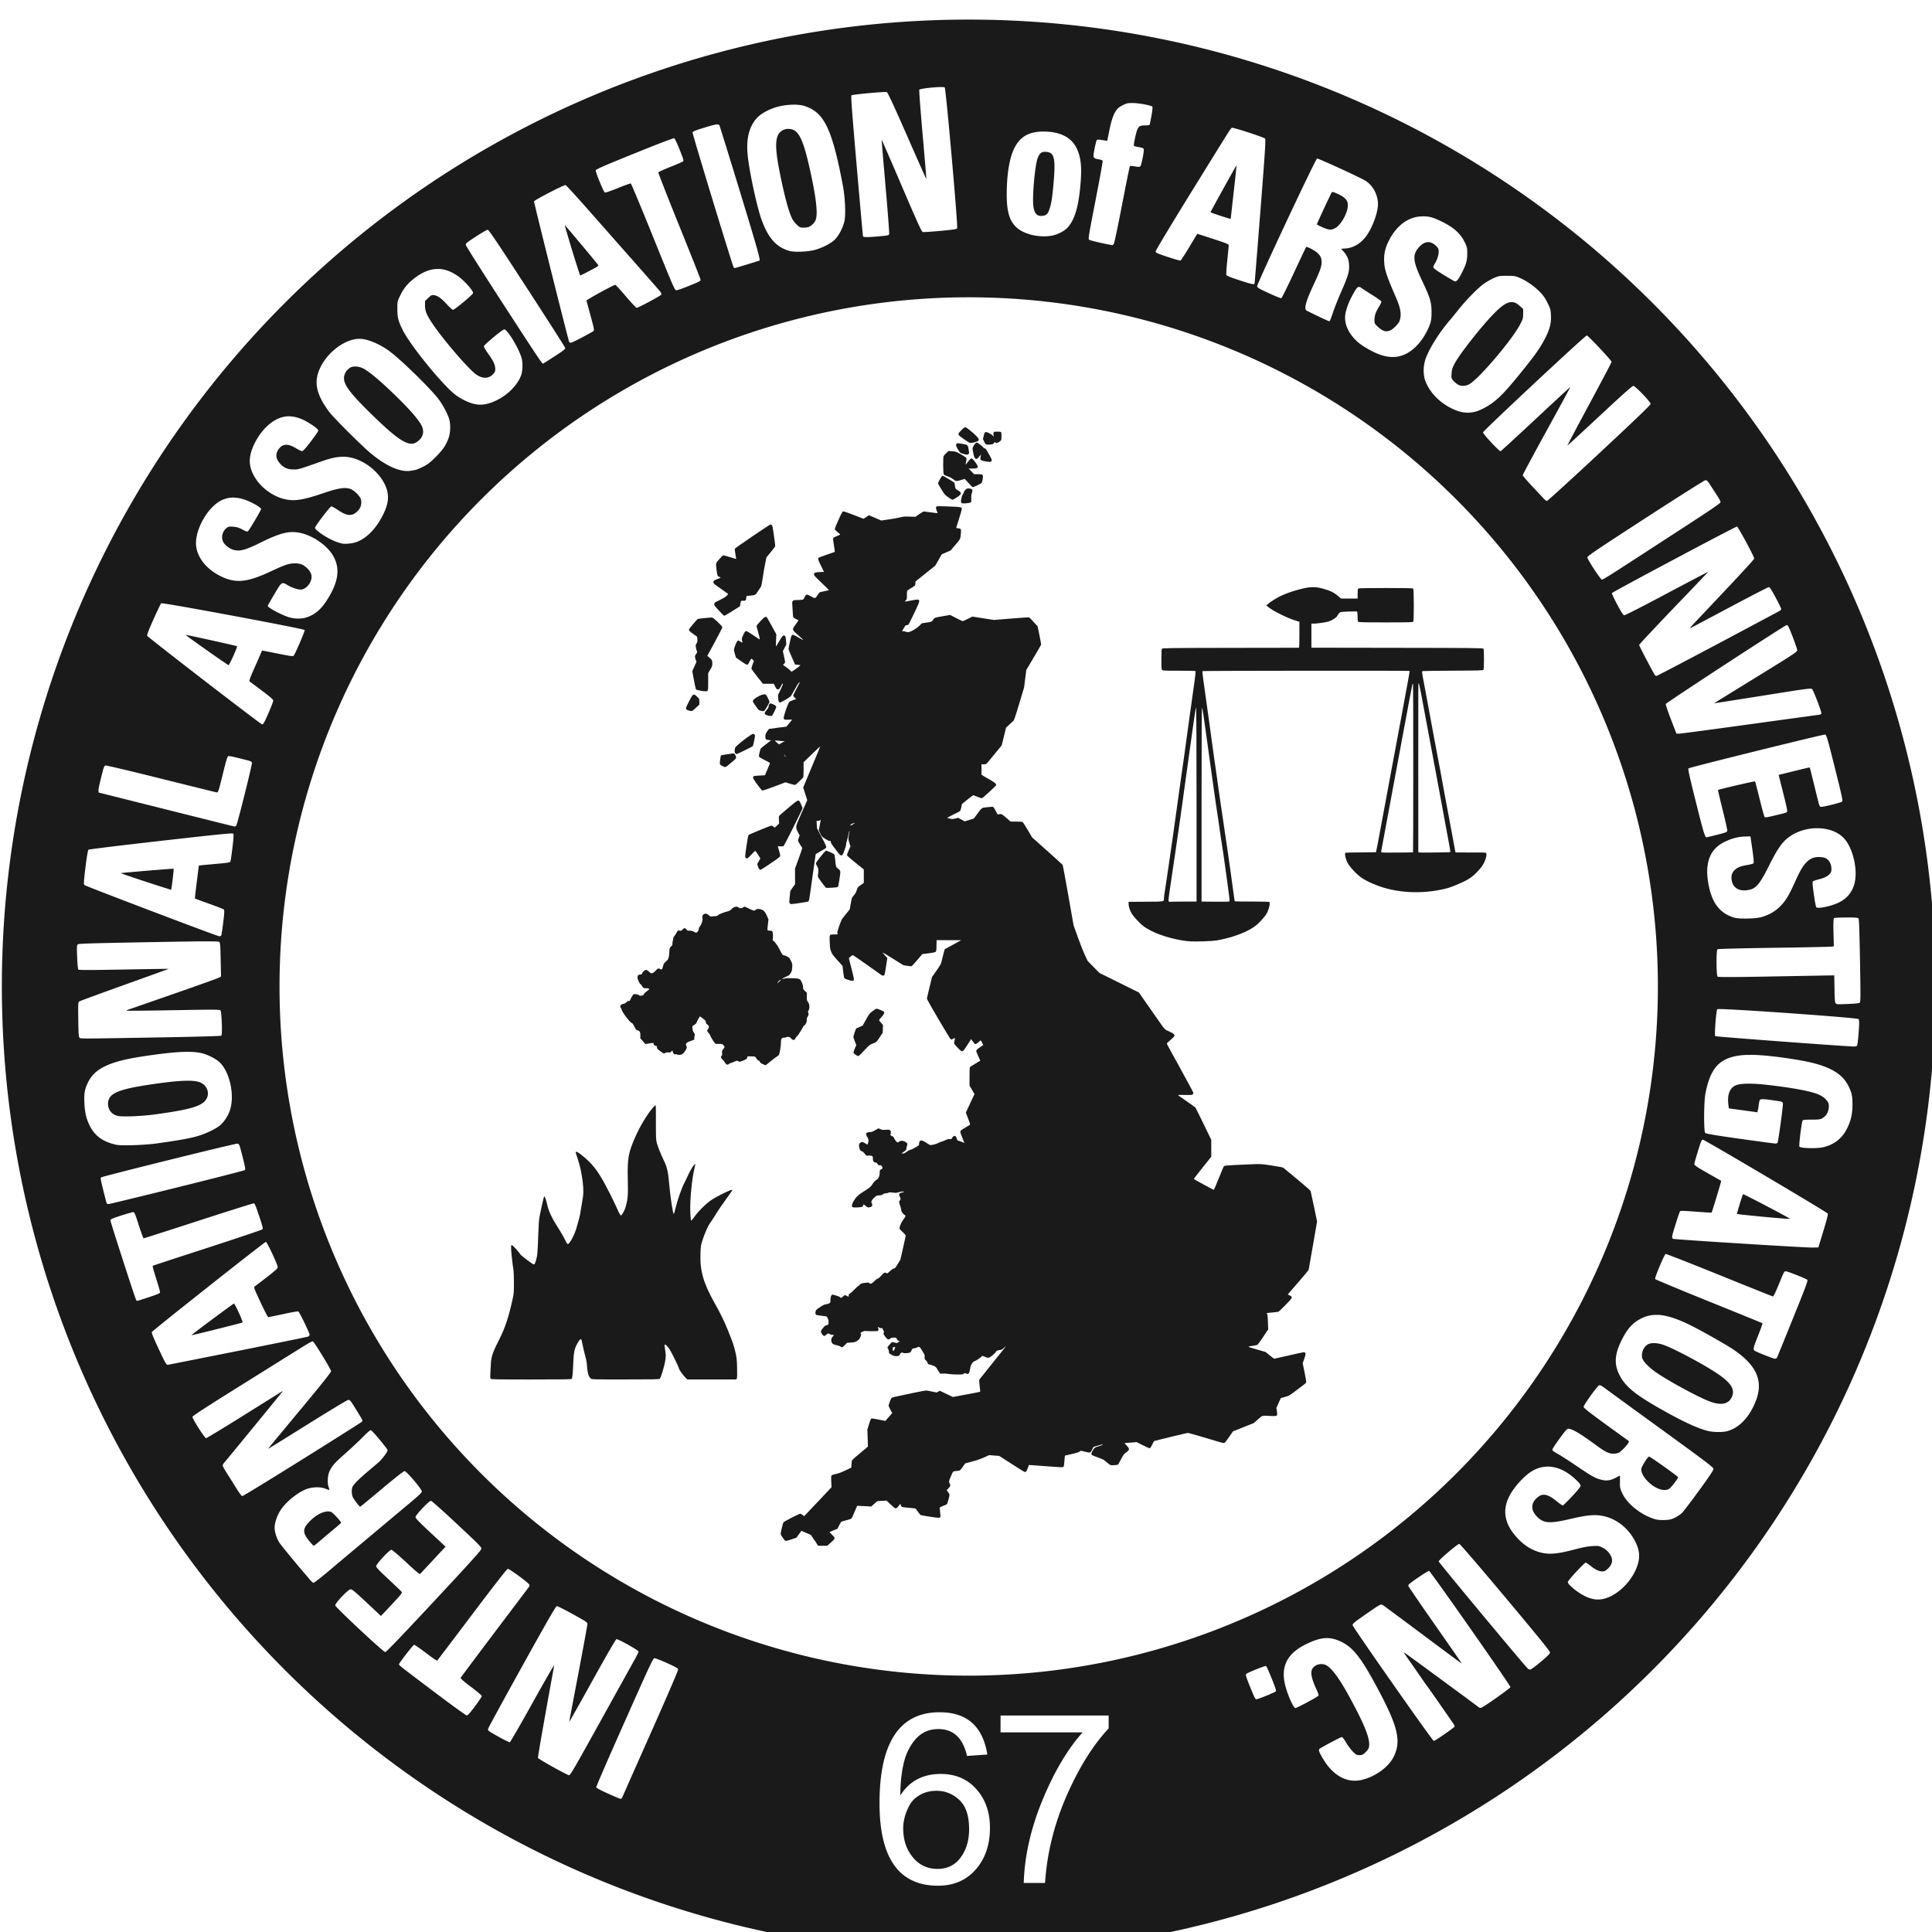
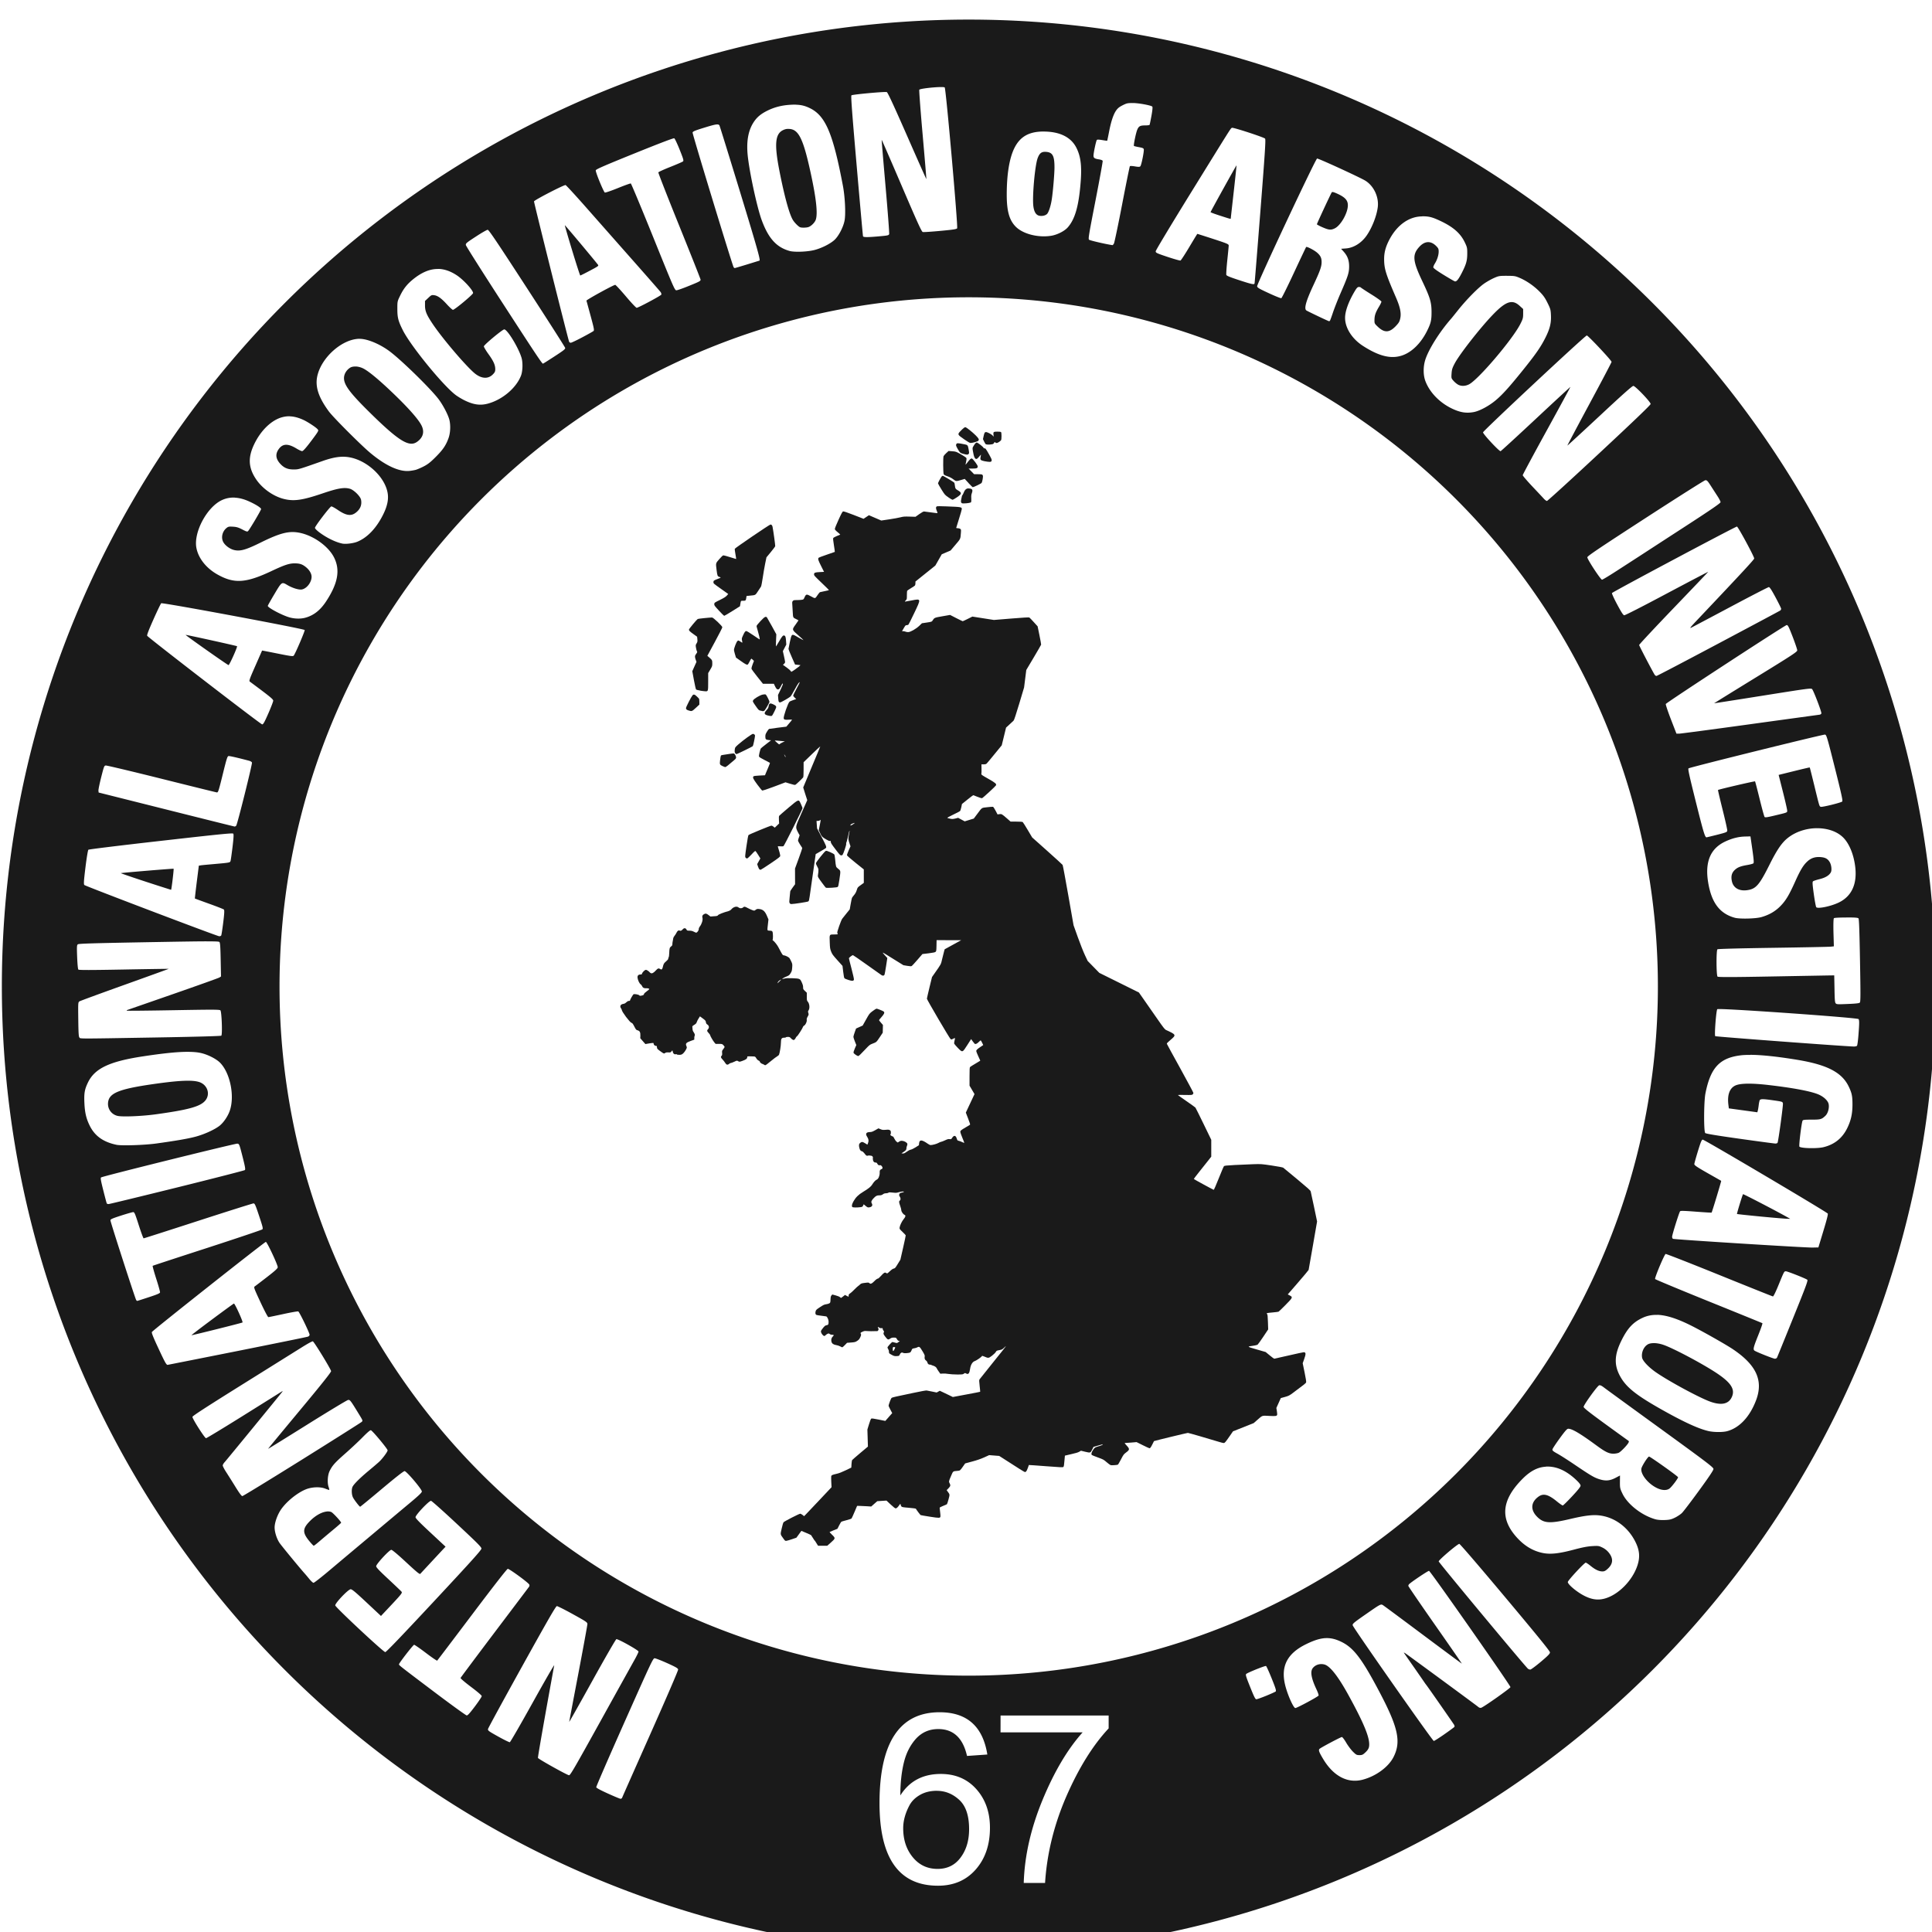
<svg xmlns="http://www.w3.org/2000/svg" xmlns:ns1="http://www.inkscape.org/namespaces/inkscape" xmlns:ns2="http://sodipodi.sourceforge.net/DTD/sodipodi-0.dtd" width="36.339" height="36.339" viewBox="0 0 9.615 9.615" version="1.1" id="svg1105" ns1:version="0.92.4 (5da689c313, 2019-01-14)" ns2:docname="logo_alt_black.svg">
  <defs id="defs1099" />
  <ns2:namedview id="base" pagecolor="#ffffff" bordercolor="#666666" borderopacity="1.0" ns1:pageopacity="0.0" ns1:pageshadow="2" ns1:zoom="1.4" ns1:cx="-78.228866" ns1:cy="-28.435314" ns1:document-units="mm" ns1:current-layer="layer1" showgrid="false" fit-margin-left="0" fit-margin-right="0" fit-margin-bottom="0" fit-margin-top="0" ns1:window-width="1920" ns1:window-height="1029" ns1:window-x="0" ns1:window-y="27" ns1:window-maximized="1" units="px" />
  <g ns1:label="Layer 1" ns1:groupmode="layer" id="layer1" transform="translate(21.803,-35.027)">
    <g id="g4514-3-3" transform="matrix(0.165,0,0,0.165,-31.356,-71.352)" style="fill:#1a1a1a;fill-opacity:1" ns1:export-xdpi="240.00246" ns1:export-ydpi="240.00246">
-       <path ns2:nodetypes="csssccscccsssscssssscsssssssssssscccsscsscscscsssssccssscsccccccssscscscssssscsccc" style="fill:#1a1a1a;fill-opacity:1" d="m 72.696,686.307 c -0.014,-0.017 -0.016,-0.064 -0.008,-0.194 0.006,-0.094 0.013,-0.214 0.015,-0.267 0.009,-0.204 0.059,-0.348 0.259,-0.739 0.164,-0.32 0.277,-0.659 0.392,-1.182 0.042,-0.191 0.045,-0.217 0.044,-0.52 -3.91e-4,-0.175 -0.007,-0.348 -0.014,-0.384 -0.018,-0.09 -0.055,-0.402 -0.067,-0.573 -0.015,-0.213 -0.006,-0.217 0.138,-0.062 0.066,0.071 0.123,0.143 0.128,0.159 0.009,0.033 0.369,0.305 0.413,0.312 0.024,0.003 0.034,-0.015 0.066,-0.117 0.044,-0.144 0.05,-0.207 0.07,-0.78 0.01,-0.298 0.023,-0.475 0.039,-0.549 0.013,-0.06 0.047,-0.222 0.076,-0.359 0.029,-0.137 0.059,-0.248 0.067,-0.247 0.019,0.003 0.056,0.11 0.093,0.272 0.048,0.205 0.148,0.408 0.378,0.765 0.052,0.081 0.122,0.205 0.155,0.275 0.04,0.086 0.068,0.128 0.085,0.128 0.05,0 0.195,-0.268 0.254,-0.468 0.089,-0.303 0.113,-0.401 0.126,-0.498 0.008,-0.06 0.031,-0.198 0.051,-0.306 0.043,-0.225 0.046,-0.358 0.015,-0.617 -0.03,-0.249 -0.082,-0.485 -0.153,-0.695 -0.067,-0.199 -0.067,-0.198 -0.037,-0.198 0.028,0 0.079,0.032 0.182,0.116 0.297,0.238 0.464,0.452 0.697,0.889 0.094,0.176 0.214,0.413 0.266,0.526 0.052,0.113 0.114,0.246 0.137,0.296 0.023,0.05 0.052,0.091 0.063,0.091 0.028,0 0.116,-0.162 0.144,-0.264 0.065,-0.238 0.073,-0.337 0.062,-0.82 -0.014,-0.655 0.014,-0.807 0.245,-1.325 0.159,-0.355 0.424,-0.772 0.575,-0.904 0.029,-0.025 0.029,-0.022 0.028,0.498 -4.9e-4,0.45 0.003,0.537 0.025,0.622 0.028,0.107 0.134,0.374 0.205,0.516 0.106,0.211 0.14,0.355 0.173,0.747 0.032,0.373 0.111,0.89 0.135,0.882 0.008,-0.003 0.03,-0.07 0.048,-0.151 0.055,-0.239 0.198,-0.649 0.277,-0.793 0.027,-0.05 0.07,-0.137 0.094,-0.194 0.07,-0.165 0.208,-0.385 0.228,-0.364 0.005,0.005 -0.007,0.074 -0.027,0.153 -0.051,0.203 -0.102,0.626 -0.119,0.984 -0.012,0.231 0.006,0.577 0.028,0.569 0.009,-0.003 0.056,-0.06 0.104,-0.128 0.117,-0.163 0.321,-0.366 0.483,-0.48 0.072,-0.051 0.23,-0.14 0.351,-0.199 0.22,-0.108 0.3,-0.138 0.3,-0.113 0,0.007 -0.047,0.078 -0.105,0.158 -0.223,0.306 -0.301,0.42 -0.406,0.592 -0.06,0.098 -0.127,0.201 -0.15,0.229 -0.066,0.083 -0.176,0.33 -0.246,0.553 -0.042,0.132 -0.047,0.171 -0.054,0.393 -0.018,0.512 0.092,0.89 0.431,1.49 0.169,0.3 0.291,0.548 0.393,0.803 0.159,0.397 0.178,0.453 0.227,0.659 0.042,0.176 0.047,0.228 0.054,0.484 0.005,0.203 0.002,0.296 -0.009,0.318 l -0.017,0.032 h -0.738 -0.738 l -0.048,-0.047 c -0.075,-0.073 -0.202,-0.248 -0.202,-0.279 0,-0.015 -0.063,-0.155 -0.139,-0.31 -0.096,-0.195 -0.159,-0.304 -0.202,-0.35 -0.076,-0.081 -0.104,-0.087 -0.094,-0.02 0.044,0.291 0.043,0.283 0.018,0.446 -0.028,0.178 -0.131,0.514 -0.166,0.542 -0.018,0.014 -0.248,0.018 -1.038,0.018 -0.988,0 -1.015,-9.7e-4 -1.043,-0.029 -0.063,-0.063 -0.091,-0.148 -0.105,-0.314 -0.015,-0.185 -0.02,-0.222 -0.05,-0.323 -0.019,-0.063 -0.087,-0.358 -0.116,-0.501 -0.017,-0.086 -0.058,-0.056 -0.144,0.106 -0.078,0.146 -0.098,0.254 -0.112,0.586 -0.013,0.323 -0.024,0.427 -0.048,0.458 -0.011,0.014 -0.273,0.018 -1.219,0.018 -1.063,0 -1.206,-0.002 -1.223,-0.022 z" id="path4312-4-77-6" ns1:connector-curvature="0" />
-       <path ns2:nodetypes="cssscccsssscsssscccccscscsscsssscccsssccsccccccsscccsccscccscsssssssccccssssssssccssssscsssscsssssssssscccssssccccscsssssssssssccccccsssssssssscscccccccsssscsccccsssscscccc" style="fill:#1a1a1a;fill-opacity:1" d="m 93.82,673.116 c -0.363,-0.019 -0.873,-0.154 -1.191,-0.314 -0.201,-0.101 -0.295,-0.173 -0.447,-0.339 -0.12,-0.132 -0.157,-0.183 -0.195,-0.276 -0.029,-0.07 -0.048,-0.142 -0.049,-0.189 l -0.001,-0.076 0.521,-0.003 c 0.569,-0.003 0.545,10e-4 0.546,-0.096 10e-4,-0.052 0.018,-0.174 0.067,-0.484 0.014,-0.087 0.049,-0.322 0.077,-0.522 0.029,-0.2 0.083,-0.574 0.12,-0.832 0.069,-0.479 0.198,-1.399 0.251,-1.793 0.016,-0.121 0.036,-0.26 0.044,-0.31 0.008,-0.05 0.025,-0.169 0.038,-0.265 0.056,-0.405 0.085,-0.618 0.097,-0.704 0.019,-0.128 0.043,-0.305 0.061,-0.443 0.019,-0.144 0.108,-0.783 0.166,-1.192 0.024,-0.166 0.038,-0.308 0.031,-0.315 -0.006,-0.007 -0.231,-0.012 -0.497,-0.012 -0.418,10e-4 -0.488,-0.002 -0.509,-0.022 -0.02,-0.02 -0.023,-0.072 -0.023,-0.321 1.1e-4,-0.164 0.006,-0.308 0.015,-0.32 0.013,-0.02 0.261,-0.023 2.062,-0.026 1.126,-0.002 2.056,-0.003 2.066,-0.003 0.015,-9e-5 0.019,-0.089 0.019,-0.392 v -0.392 l -0.178,-0.057 c -0.198,-0.064 -0.557,-0.24 -0.707,-0.348 -0.054,-0.039 -0.102,-0.076 -0.106,-0.083 -0.012,-0.02 0.195,-0.168 0.356,-0.254 0.164,-0.087 0.371,-0.165 0.613,-0.229 0.339,-0.09 0.485,-0.095 0.741,-0.026 0.215,0.058 0.339,0.122 0.48,0.247 l 0.057,0.05 h 0.25 0.25 v -0.141 c 0,-0.089 0.006,-0.147 0.018,-0.159 0.014,-0.014 0.219,-0.018 0.829,-0.018 0.611,0 0.816,0.004 0.829,0.018 0.023,0.023 0.026,0.96 0.003,0.996 -0.013,0.02 -0.122,0.023 -0.833,0.023 -0.711,0 -0.82,-0.003 -0.833,-0.023 -0.007,-0.012 -0.015,-0.085 -0.015,-0.161 -1.9e-4,-0.097 -0.005,-0.14 -0.019,-0.145 -0.011,-0.003 -0.126,-0.002 -0.256,0.002 -0.226,0.008 -0.239,0.011 -0.277,0.046 -0.022,0.021 -0.049,0.059 -0.06,0.085 -0.021,0.05 -0.156,0.136 -0.265,0.17 -0.08,0.024 -0.346,0.063 -0.436,0.063 h -0.079 v 0.363 0.363 l 2.588,0.004 c 2.281,0.003 2.59,0.006 2.603,0.027 0.019,0.029 0.019,0.606 0,0.636 -0.013,0.02 -0.135,0.023 -0.926,0.026 -0.501,0.002 -0.917,0.009 -0.924,0.016 -0.006,0.006 5.2e-4,0.08 0.017,0.163 0.016,0.083 0.043,0.229 0.061,0.324 0.017,0.096 0.045,0.246 0.062,0.333 0.054,0.286 0.148,0.793 0.155,0.84 0.003,0.025 0.031,0.171 0.061,0.325 0.029,0.154 0.068,0.362 0.086,0.462 0.018,0.1 0.038,0.209 0.046,0.242 0.013,0.053 0.099,0.517 0.16,0.863 0.012,0.067 0.045,0.244 0.073,0.393 0.029,0.15 0.083,0.443 0.122,0.651 0.038,0.208 0.091,0.489 0.116,0.624 l 0.046,0.246 0.395,0.002 c 0.217,10e-4 0.406,10e-4 0.418,0 0.013,-10e-4 0.045,10e-4 0.072,0.005 0.044,0.007 0.049,0.013 0.049,0.061 0,0.076 -0.053,0.224 -0.116,0.322 -0.03,0.047 -0.112,0.144 -0.183,0.217 -0.154,0.158 -0.289,0.24 -0.616,0.376 -0.185,0.077 -0.273,0.104 -0.475,0.144 -0.665,0.134 -1.377,0.081 -1.94,-0.144 -0.325,-0.13 -0.474,-0.222 -0.642,-0.397 -0.164,-0.17 -0.225,-0.26 -0.265,-0.388 -0.035,-0.113 -0.038,-0.178 -0.009,-0.189 0.011,-0.004 0.22,-0.008 0.465,-0.009 0.244,-0.001 0.446,-0.004 0.449,-0.006 0.005,-0.005 0.063,-0.303 0.163,-0.849 0.038,-0.208 0.093,-0.501 0.121,-0.651 0.028,-0.15 0.083,-0.443 0.121,-0.651 0.095,-0.511 0.167,-0.898 0.212,-1.135 0.02,-0.108 0.051,-0.275 0.069,-0.371 0.017,-0.096 0.049,-0.263 0.07,-0.371 0.037,-0.191 0.108,-0.577 0.149,-0.81 0.011,-0.062 0.042,-0.228 0.068,-0.369 0.026,-0.14 0.045,-0.258 0.041,-0.261 -0.012,-0.012 -6.236,-0.006 -6.247,0.005 -0.006,0.006 0.008,0.148 0.032,0.314 0.058,0.403 0.147,1.047 0.166,1.188 0.018,0.137 0.043,0.323 0.061,0.446 0.012,0.085 0.042,0.299 0.097,0.704 0.013,0.096 0.031,0.215 0.039,0.265 0.008,0.05 0.029,0.196 0.046,0.325 0.039,0.293 0.111,0.795 0.15,1.044 0.016,0.104 0.043,0.288 0.06,0.409 0.032,0.225 0.063,0.432 0.1,0.673 0.025,0.165 0.164,1.158 0.195,1.398 0.012,0.095 0.025,0.175 0.029,0.179 0.003,0.003 0.234,0.006 0.512,0.006 0.278,0 0.514,0.005 0.526,0.013 0.032,0.02 0.012,0.144 -0.043,0.277 -0.036,0.087 -0.075,0.143 -0.183,0.262 -0.147,0.162 -0.236,0.229 -0.438,0.332 -0.248,0.125 -0.596,0.234 -0.923,0.289 -0.129,0.021 -0.587,0.038 -0.772,0.029 z m -0.203,-1.202 h 0.37 v -2.931 c 0,-1.801 -0.005,-2.926 -0.014,-2.917 -0.007,0.007 -0.028,0.113 -0.045,0.234 -0.017,0.121 -0.045,0.318 -0.062,0.439 -0.017,0.121 -0.044,0.315 -0.06,0.431 -0.065,0.473 -0.076,0.551 -0.098,0.704 -0.013,0.087 -0.04,0.285 -0.061,0.439 -0.021,0.154 -0.055,0.399 -0.075,0.545 -0.02,0.146 -0.061,0.438 -0.091,0.651 -0.057,0.406 -0.112,0.783 -0.151,1.037 -0.013,0.083 -0.047,0.315 -0.076,0.514 -0.029,0.2 -0.062,0.424 -0.074,0.499 -0.012,0.075 -0.027,0.185 -0.032,0.245 -0.009,0.105 -0.009,0.109 0.025,0.115 0.019,0.003 0.044,0.004 0.056,10e-4 0.011,-0.003 0.186,-0.005 0.39,-0.005 z m 1.366,-0.008 c 0.003,-0.002 -0.002,-0.071 -0.012,-0.153 -0.016,-0.137 -0.028,-0.228 -0.062,-0.466 -0.007,-0.05 -0.037,-0.268 -0.067,-0.484 -0.029,-0.216 -0.067,-0.475 -0.084,-0.575 -0.017,-0.1 -0.041,-0.257 -0.053,-0.348 -0.023,-0.175 -0.096,-0.667 -0.136,-0.923 -0.013,-0.083 -0.048,-0.325 -0.076,-0.537 -0.029,-0.212 -0.063,-0.457 -0.076,-0.545 -0.022,-0.152 -0.033,-0.229 -0.098,-0.704 -0.016,-0.117 -0.043,-0.311 -0.06,-0.431 -0.017,-0.121 -0.045,-0.318 -0.062,-0.439 -0.017,-0.121 -0.037,-0.226 -0.045,-0.234 -0.008,-0.008 -0.014,1.115 -0.014,2.916 v 2.931 l 0.382,0.004 c 0.346,0.003 0.447,10e-4 0.463,-0.012 z m 5.534,-1.478 c 0.009,-0.009 0.009,-5.068 0,-5.077 -0.004,-0.004 -0.011,-0.005 -0.015,-0.002 -0.007,0.007 -0.118,0.592 -0.296,1.557 -0.08,0.432 -0.152,0.819 -0.341,1.831 -0.038,0.204 -0.085,0.459 -0.105,0.567 -0.02,0.108 -0.071,0.384 -0.114,0.613 -0.043,0.229 -0.082,0.438 -0.086,0.464 -0.006,0.038 -0.002,0.049 0.019,0.053 0.038,0.007 0.93,10e-4 0.938,-0.005 z m 1.125,-0.005 c 0.006,-0.006 -0.054,-0.348 -0.142,-0.808 -0.02,-0.104 -0.071,-0.38 -0.113,-0.613 -0.043,-0.233 -0.097,-0.529 -0.122,-0.658 -0.086,-0.452 -0.164,-0.874 -0.249,-1.332 -0.263,-1.427 -0.313,-1.68 -0.328,-1.68 -0.015,0 -0.014,-0.198 -0.013,2.731 4.1e-4,1.282 5.2e-4,2.338 5.2e-4,2.348 0,0.009 0.011,0.02 0.025,0.023 0.037,0.007 0.934,-0.003 0.942,-0.011 z" id="path4312-4-7-2-7" ns1:connector-curvature="0" />
      <path ns2:nodetypes="cccccccccccscccccccccccccccccccccccscccccccccccccccsccccccccccccccccccccccccccccccscsccccccsccccscccccccccccccsccccsccssccccccccccccccccccccssccccsccscccccccsccccccccccscccscsccccccccccccccscccscccccccccscccccccccccccccscccccccccccsccccccccsccccccccscccccscccsccccccccscccccccccccccccccccccccsccccccsscccccccccssccccccccccccccccccccccccscsccccccsccccccccccscccccccsccsccccccsscscccccccccccccccccccccsccccccccccccsccccscccscsccccccccccsccccccccccscccscccccscscccccsccccccccccccccccccccccccccccccscccccccccccsccccccccccccccsccccssssccccccccccscccscccccsccccscccccccccccccccccccccccccccccccscccccccscccccccccccccccccccccccccccccccccccccscccssccccccccccsscccccccscccccccccccccccccsccscsccccccccccccsccccscsccscccsccccccccccccccccccccccccccccccccccccccccccccccccccscscccccccccccccccccccccccccccsccccccccccscccccscccccscccccccscccsccscsccscccccccccccccscccccscccsccccccscccccccccscccsscccccsccccssccccccccsccsccsccccccccsccccccccccccccccccccccccsccccccccccccsccccccccccccscssccccccccccccccccccccccccccsscccccccccccscscccccccccccccccccsccssccccccsccccccccccccccccccccccccsccscccccsccccccsccccccccccccccscccccccccccccccccsccssccsccscccccccccsccccccccccscccccccccccscccsccccsccccccccsccccccccccccccccccccccccsccccsccscccccccccsscccccccccccccccccccccsccsccccccccccccc" ns1:connector-curvature="0" id="path4466-3-5" d="m 82.467,691.189 c -0.054,-0.086 -0.102,-0.16 -0.106,-0.165 -0.004,-0.005 -0.071,-0.036 -0.15,-0.069 l -0.143,-0.06 -0.075,0.103 -0.075,0.103 -0.129,0.044 c -0.071,0.024 -0.147,0.047 -0.17,0.05 -0.039,0.005 -0.043,0.003 -0.095,-0.07 -0.096,-0.134 -0.092,-0.112 -0.05,-0.3 0.02,-0.091 0.045,-0.176 0.056,-0.189 0.023,-0.029 0.47,-0.258 0.503,-0.258 0.014,0 0.045,0.017 0.071,0.037 l 0.046,0.037 0.063,-0.064 c 0.034,-0.035 0.221,-0.232 0.414,-0.437 l 0.351,-0.373 -0.008,-0.156 c -0.004,-0.086 -0.005,-0.167 -8.48e-4,-0.18 0.008,-0.028 0.038,-0.04 0.174,-0.071 0.06,-0.013 0.158,-0.052 0.263,-0.103 l 0.168,-0.081 0.006,-0.104 c 0.003,-0.06 0.012,-0.113 0.02,-0.124 0.009,-0.011 0.118,-0.106 0.245,-0.213 l 0.23,-0.193 -0.008,-0.257 -0.008,-0.257 0.048,-0.158 c 0.026,-0.087 0.056,-0.164 0.067,-0.171 0.014,-0.01 0.073,-0.002 0.222,0.028 l 0.204,0.041 0.104,-0.118 0.104,-0.118 -0.055,-0.103 c -0.03,-0.056 -0.055,-0.11 -0.055,-0.118 0,-0.031 0.07,-0.218 0.088,-0.235 0.01,-0.01 0.074,-0.029 0.141,-0.043 0.068,-0.014 0.294,-0.062 0.503,-0.107 0.209,-0.045 0.396,-0.079 0.414,-0.076 0.019,0.003 0.095,0.018 0.169,0.033 l 0.136,0.028 0.047,-0.026 0.047,-0.026 0.075,0.035 c 0.041,0.019 0.13,0.062 0.197,0.094 l 0.121,0.059 0.411,-0.077 c 0.226,-0.042 0.412,-0.078 0.414,-0.081 0.002,-0.002 -0.005,-0.081 -0.016,-0.176 -0.018,-0.157 -0.018,-0.174 -0.002,-0.2 0.01,-0.015 0.194,-0.246 0.409,-0.512 0.215,-0.266 0.39,-0.485 0.387,-0.488 -0.002,-0.003 -0.029,0.02 -0.06,0.05 -0.05,0.049 -0.065,0.056 -0.14,0.07 -0.078,0.014 -0.086,0.018 -0.108,0.057 -0.013,0.023 -0.064,0.073 -0.113,0.111 -0.101,0.078 -0.111,0.079 -0.232,0.026 -0.052,-0.023 -0.069,-0.026 -0.073,-0.014 -0.009,0.026 -0.168,0.137 -0.216,0.151 -0.066,0.019 -0.123,0.113 -0.139,0.228 -0.02,0.144 -0.054,0.184 -0.121,0.146 -0.033,-0.018 -0.036,-0.018 -0.067,0.005 -0.029,0.023 -0.049,0.025 -0.204,0.025 -0.094,-1.3e-4 -0.213,-0.008 -0.264,-0.017 -0.051,-0.009 -0.127,-0.014 -0.168,-0.011 l -0.075,0.005 -0.053,-0.074 c -0.029,-0.041 -0.053,-0.079 -0.053,-0.086 -0.038,-0.079 -0.139,-0.084 -0.186,-0.112 -0.062,0 -0.087,-0.018 -0.1,-0.074 -0.004,-0.017 -0.022,-0.041 -0.04,-0.053 -0.037,-0.024 -0.05,-0.064 -0.04,-0.12 0.006,-0.033 -0.003,-0.056 -0.069,-0.165 -0.081,-0.135 -0.095,-0.145 -0.158,-0.109 -0.017,0.01 -0.058,0.021 -0.09,0.026 -0.056,0.009 -0.06,0.011 -0.079,0.061 -0.011,0.029 -0.03,0.058 -0.041,0.064 -0.037,0.021 -0.182,0.031 -0.211,0.014 -0.04,-0.024 -0.079,-0.007 -0.102,0.046 -0.02,0.046 -0.021,0.046 -0.095,0.05 -0.067,0.003 -0.083,-9.3e-4 -0.154,-0.04 -0.077,-0.043 -0.079,-0.044 -0.079,-0.091 0,-0.029 -0.009,-0.059 -0.022,-0.078 -0.012,-0.017 -0.022,-0.041 -0.022,-0.052 0,-0.023 0.13,-0.165 0.15,-0.164 0.007,1.3e-4 0.04,0.009 0.074,0.018 0.061,0.018 0.062,0.018 0.106,-0.015 l 0.044,-0.033 -0.03,-0.003 c -0.021,-0.003 -0.039,-0.019 -0.058,-0.052 -0.027,-0.047 -0.029,-0.048 -0.095,-0.048 -0.054,0 -0.076,0.007 -0.111,0.032 -0.057,0.041 -0.076,0.034 -0.146,-0.058 -0.059,-0.077 -0.064,-0.094 -0.044,-0.135 0.01,-0.02 0.008,-0.029 -0.011,-0.049 -0.013,-0.013 -0.023,-0.036 -0.023,-0.051 0,-0.024 -0.004,-0.027 -0.038,-0.023 -0.024,0.003 -0.048,-0.003 -0.064,-0.015 -0.041,-0.031 -0.058,-0.025 -0.036,0.011 0.015,0.025 0.016,0.037 0.006,0.061 -0.007,0.017 -0.019,0.03 -0.027,0.031 -0.161,0.005 -0.253,0.005 -0.316,-6.6e-4 -0.067,-0.007 -0.087,-0.003 -0.137,0.021 -0.064,0.031 -0.064,0.031 -0.046,0.068 0.01,0.021 0.007,0.039 -0.018,0.095 -0.025,0.057 -0.042,0.077 -0.092,0.111 -0.056,0.037 -0.072,0.041 -0.184,0.05 l -0.123,0.009 -0.066,0.068 c -0.036,0.038 -0.071,0.068 -0.078,0.068 -0.007,0 -0.036,-0.013 -0.065,-0.029 -0.029,-0.016 -0.082,-0.033 -0.117,-0.038 -0.081,-0.011 -0.132,-0.047 -0.145,-0.103 -0.015,-0.064 -8.49e-4,-0.117 0.042,-0.158 0.042,-0.04 0.035,-0.051 -0.033,-0.051 -0.02,0 -0.048,-0.01 -0.062,-0.022 -0.021,-0.019 -0.031,-0.02 -0.06,-0.009 -0.019,0.008 -0.046,0.026 -0.06,0.041 -0.014,0.015 -0.032,0.028 -0.039,0.028 -0.044,0 -0.116,-0.104 -0.104,-0.15 0.003,-0.015 0.034,-0.059 0.066,-0.098 0.049,-0.059 0.067,-0.072 0.105,-0.078 0.05,-0.008 0.058,-0.022 0.059,-0.108 2.3e-4,-0.059 -0.041,-0.149 -0.072,-0.158 -0.012,-0.003 -0.081,-0.013 -0.151,-0.02 -0.071,-0.008 -0.137,-0.019 -0.148,-0.025 -0.027,-0.016 -0.034,-0.052 -0.021,-0.106 0.011,-0.043 0.022,-0.055 0.132,-0.127 0.099,-0.066 0.132,-0.081 0.186,-0.088 0.036,-0.004 0.08,-0.017 0.097,-0.028 0.029,-0.019 0.031,-0.026 0.035,-0.116 0.003,-0.079 0.009,-0.1 0.029,-0.123 l 0.025,-0.027 0.104,0.028 c 0.064,0.017 0.113,0.038 0.129,0.054 0.018,0.019 0.03,0.023 0.042,0.015 0.009,-0.007 0.036,-0.028 0.062,-0.048 l 0.046,-0.036 0.05,0.027 c 0.027,0.015 0.052,0.027 0.055,0.027 0.003,0 0.005,-0.017 0.005,-0.037 0,-0.029 0.008,-0.042 0.036,-0.058 0.02,-0.011 0.078,-0.063 0.129,-0.115 0.051,-0.052 0.107,-0.104 0.124,-0.115 0.017,-0.011 0.044,-0.034 0.06,-0.05 0.024,-0.024 0.049,-0.032 0.142,-0.043 0.103,-0.013 0.115,-0.012 0.135,0.009 0.031,0.031 0.07,0.018 0.133,-0.046 0.066,-0.067 0.103,-0.093 0.126,-0.093 0.01,0 0.053,-0.039 0.095,-0.086 0.084,-0.095 0.114,-0.11 0.155,-0.08 0.027,0.019 0.029,0.018 0.107,-0.055 0.053,-0.05 0.092,-0.076 0.119,-0.081 0.036,-0.007 0.048,-0.02 0.119,-0.137 l 0.08,-0.13 0.082,-0.36 c 0.045,-0.198 0.081,-0.366 0.079,-0.374 -0.002,-0.008 -0.045,-0.054 -0.097,-0.104 -0.091,-0.087 -0.093,-0.091 -0.087,-0.134 0.01,-0.067 0.069,-0.188 0.125,-0.256 0.056,-0.068 0.064,-0.107 0.024,-0.124 -0.043,-0.018 -0.097,-0.095 -0.098,-0.139 -2.12e-4,-0.022 -0.015,-0.081 -0.034,-0.131 -0.039,-0.108 -0.041,-0.141 -0.011,-0.162 0.03,-0.02 0.029,-0.074 -0.002,-0.12 -0.02,-0.029 -0.022,-0.043 -0.014,-0.07 0.01,-0.032 0.022,-0.039 0.108,-0.058 0.017,-0.003 0.031,-0.012 0.031,-0.018 0,-0.015 -0.094,-0.003 -0.169,0.019 -0.052,0.016 -0.081,0.017 -0.168,0.007 -0.087,-0.01 -0.11,-0.01 -0.13,0.004 -0.014,0.01 -0.047,0.017 -0.075,0.017 -0.035,0 -0.063,0.009 -0.092,0.031 -0.031,0.023 -0.056,0.031 -0.101,0.031 -0.078,0 -0.107,0.013 -0.172,0.08 -0.071,0.072 -0.089,0.117 -0.064,0.158 0.038,0.064 0.011,0.112 -0.072,0.124 -0.045,0.007 -0.055,0.003 -0.11,-0.042 l -0.06,-0.05 -0.018,0.04 c -0.016,0.035 -0.025,0.04 -0.08,0.047 -0.106,0.014 -0.23,0.011 -0.244,-0.004 -0.026,-0.029 -0.014,-0.086 0.036,-0.175 0.068,-0.119 0.147,-0.197 0.286,-0.281 0.17,-0.103 0.241,-0.161 0.279,-0.225 0.041,-0.07 0.098,-0.131 0.138,-0.147 0.047,-0.019 0.088,-0.119 0.086,-0.205 -0.002,-0.059 0.002,-0.072 0.023,-0.092 0.014,-0.012 0.032,-0.022 0.04,-0.022 0.008,0 0.017,-0.012 0.021,-0.027 0.009,-0.036 -0.044,-0.099 -0.073,-0.088 -0.032,0.011 -0.064,-0.005 -0.082,-0.044 -0.013,-0.027 -0.025,-0.036 -0.049,-0.036 -0.055,0 -0.082,-0.035 -0.088,-0.115 0.03,-0.118 -0.105,-0.088 -0.119,-0.1 -0.064,0.021 -0.077,0.015 -0.134,-0.062 -0.026,-0.035 -0.054,-0.059 -0.074,-0.063 -0.041,-0.009 -0.061,-0.035 -0.077,-0.096 -0.021,-0.082 -0.016,-0.124 0.017,-0.152 0.051,-0.044 0.075,-0.043 0.152,0.004 l 0.072,0.044 0.02,-0.05 c 0.025,-0.063 0.017,-0.121 -0.029,-0.19 -0.059,-0.089 -0.027,-0.139 0.088,-0.14 0.048,-1.4e-4 0.077,-0.011 0.157,-0.056 l 0.098,-0.056 0.061,0.026 c 0.053,0.022 0.076,0.025 0.159,0.018 0.081,-0.007 0.102,-0.004 0.126,0.013 0.026,0.018 0.028,0.028 0.028,0.099 -0.045,0.062 0.031,0.07 0.036,0.082 0.031,0.003 0.041,0.013 0.069,0.072 0.018,0.038 0.049,0.08 0.068,0.093 l 0.035,0.025 0.043,-0.028 c 0.035,-0.023 0.053,-0.027 0.1,-0.022 0.063,0.008 0.135,0.051 0.146,0.088 0.004,0.013 -6.03e-4,0.041 -0.01,0.061 -0.01,0.02 -0.017,0.05 -0.017,0.067 0,0.051 -0.011,0.067 -0.082,0.115 l -0.069,0.046 0.041,0.003 c 0.033,0.003 0.056,-0.007 0.118,-0.052 0.044,-0.032 0.096,-0.059 0.123,-0.063 0.025,-0.004 0.091,-0.036 0.146,-0.071 l 0.099,-0.063 0.006,-0.059 c 0.012,-0.115 0.082,-0.111 0.263,0.015 0.031,0.022 0.067,0.04 0.078,0.04 0.058,9.3e-4 0.185,-0.033 0.24,-0.064 0.034,-0.019 0.071,-0.035 0.084,-0.035 0.012,0 0.064,-0.02 0.116,-0.044 0.076,-0.036 0.103,-0.043 0.141,-0.037 0.043,0.007 0.048,0.003 0.073,-0.036 0.055,-0.088 0.11,-0.081 0.14,0.018 0.017,0.055 0.022,0.061 0.06,0.069 0.023,0.004 0.069,0.022 0.102,0.038 0.033,0.016 0.063,0.028 0.065,0.025 0.003,-0.003 -0.023,-0.072 -0.058,-0.155 -0.034,-0.082 -0.062,-0.162 -0.062,-0.177 0,-0.036 0.02,-0.053 0.157,-0.133 0.065,-0.038 0.125,-0.074 0.133,-0.08 0.013,-0.009 0.003,-0.045 -0.054,-0.19 l -0.069,-0.179 0.131,-0.279 0.131,-0.279 -0.075,-0.127 -0.075,-0.127 v -0.272 c 0,-0.223 0.003,-0.276 0.016,-0.29 0.009,-0.01 0.071,-0.05 0.137,-0.088 0.066,-0.039 0.132,-0.078 0.146,-0.088 l 0.025,-0.018 -0.061,-0.133 c -0.034,-0.073 -0.061,-0.143 -0.061,-0.156 0,-0.029 0.032,-0.06 0.131,-0.126 l 0.08,-0.054 -0.034,-0.071 c -0.019,-0.039 -0.038,-0.071 -0.043,-0.071 -0.004,0 -0.034,0.025 -0.064,0.055 -0.053,0.052 -0.093,0.067 -0.12,0.046 -0.006,-0.004 -0.032,-0.038 -0.058,-0.074 l -0.046,-0.065 -0.116,0.181 c -0.148,0.232 -0.143,0.23 -0.287,0.083 -0.056,-0.058 -0.105,-0.116 -0.109,-0.128 -0.003,-0.013 0.002,-0.054 0.012,-0.092 0.01,-0.038 0.016,-0.072 0.013,-0.075 -0.003,-0.003 -0.028,0.007 -0.056,0.021 -0.047,0.025 -0.053,0.026 -0.077,0.009 -0.032,-0.024 -0.714,-1.186 -0.714,-1.217 0,-0.012 0.035,-0.164 0.077,-0.338 l 0.077,-0.316 0.07,-0.1 c 0.216,-0.309 0.194,-0.267 0.239,-0.455 0.023,-0.094 0.048,-0.196 0.057,-0.227 l 0.016,-0.055 0.249,-0.137 0.249,-0.137 -0.371,-6.7e-4 -0.371,-6.6e-4 -0.003,0.166 c -0.003,0.152 -0.006,0.168 -0.028,0.187 -0.017,0.015 -0.074,0.027 -0.21,0.044 l -0.186,0.022 -0.148,0.171 c -0.081,0.094 -0.158,0.178 -0.171,0.187 -0.02,0.014 -0.041,0.014 -0.139,-0.002 l -0.115,-0.019 -0.237,-0.147 c -0.131,-0.081 -0.271,-0.168 -0.313,-0.194 -0.042,-0.026 -0.076,-0.043 -0.076,-0.039 0,0.004 0.031,0.043 0.07,0.085 l 0.07,0.077 -0.037,0.241 c -0.02,0.132 -0.042,0.25 -0.047,0.262 -0.017,0.034 -0.052,0.04 -0.092,0.013 -0.02,-0.013 -0.219,-0.154 -0.442,-0.313 -0.223,-0.159 -0.412,-0.289 -0.419,-0.289 -0.023,0 -0.121,0.076 -0.121,0.094 0,0.01 0.035,0.153 0.079,0.318 0.044,0.168 0.076,0.311 0.072,0.324 -0.014,0.048 -0.043,0.05 -0.158,0.015 -0.06,-0.018 -0.117,-0.042 -0.127,-0.053 -0.013,-0.014 -0.024,-0.074 -0.039,-0.197 l -0.021,-0.177 -0.154,-0.171 c -0.137,-0.153 -0.158,-0.181 -0.189,-0.261 -0.033,-0.084 -0.035,-0.102 -0.042,-0.286 -0.009,-0.239 -0.014,-0.23 0.139,-0.23 0.057,0 0.104,-0.003 0.104,-0.007 0,-0.003 -0.005,-0.018 -0.012,-0.032 -0.01,-0.02 -2.97e-4,-0.059 0.052,-0.21 0.035,-0.102 0.077,-0.203 0.093,-0.224 0.016,-0.021 0.073,-0.094 0.128,-0.161 l 0.099,-0.122 0.029,-0.163 c 0.016,-0.09 0.033,-0.173 0.039,-0.185 0.006,-0.012 0.035,-0.052 0.065,-0.087 0.038,-0.046 0.061,-0.089 0.079,-0.147 0.025,-0.081 0.026,-0.083 0.119,-0.15 l 0.094,-0.068 -2.89e-4,-0.203 -2.88e-4,-0.203 -0.251,-0.201 c -0.138,-0.11 -0.253,-0.211 -0.256,-0.224 -0.003,-0.013 0.019,-0.078 0.05,-0.147 l 0.056,-0.124 -0.023,-0.068 c -0.048,-0.144 -0.049,-0.165 -0.024,-0.285 0.013,-0.061 0.021,-0.113 0.018,-0.116 -0.006,-0.007 -0.015,0.029 -0.057,0.216 -0.016,0.07 -0.033,0.133 -0.039,0.139 -0.006,0.007 -0.009,0.026 -0.005,0.044 0.006,0.03 -0.082,0.29 -0.11,0.328 -0.006,0.009 -0.025,0.015 -0.043,0.015 -0.026,0 -0.051,-0.026 -0.159,-0.168 -0.137,-0.18 -0.154,-0.207 -0.154,-0.248 0,-0.021 -0.005,-0.025 -0.023,-0.018 -0.015,0.005 -0.053,-0.01 -0.116,-0.048 -0.122,-0.073 -0.132,-0.083 -0.181,-0.188 l -0.041,-0.089 0.029,-0.148 c 0.035,-0.176 0.035,-0.179 0.009,-0.153 -0.012,0.011 -0.039,0.02 -0.063,0.02 h -0.043 l 0.008,0.113 0.008,0.113 0.136,0.257 c 0.131,0.247 0.153,0.302 0.134,0.332 -0.005,0.008 -0.077,0.053 -0.16,0.1 l -0.151,0.087 -0.081,0.567 c -0.044,0.312 -0.089,0.629 -0.1,0.705 -0.016,0.114 -0.023,0.142 -0.043,0.155 -0.022,0.015 -0.432,0.079 -0.51,0.079 -0.023,0 -0.039,-0.009 -0.051,-0.028 -0.015,-0.025 -0.015,-0.045 -2.97e-4,-0.18 0.009,-0.084 0.016,-0.161 0.017,-0.172 5.1e-5,-0.011 0.033,-0.064 0.073,-0.118 l 0.073,-0.099 -8.48e-4,-0.237 -8.49e-4,-0.237 0.112,-0.305 c 0.062,-0.168 0.109,-0.311 0.105,-0.318 -0.004,-0.008 -0.034,-0.054 -0.067,-0.104 -0.033,-0.05 -0.059,-0.103 -0.059,-0.118 0,-0.015 0.012,-0.058 0.027,-0.095 0.015,-0.037 0.023,-0.07 0.018,-0.072 -0.005,-0.002 -0.03,-0.047 -0.056,-0.099 -0.071,-0.148 -0.073,-0.137 0.122,-0.575 l 0.167,-0.376 -0.061,-0.187 c -0.034,-0.103 -0.061,-0.191 -0.061,-0.196 0,-0.005 0.117,-0.285 0.259,-0.622 0.142,-0.337 0.257,-0.614 0.255,-0.617 -0.003,-0.003 -0.116,0.104 -0.253,0.236 l -0.249,0.241 -3.05e-4,0.22 c -2.97e-4,0.155 -0.004,0.226 -0.014,0.239 -0.025,0.033 -0.203,0.204 -0.229,0.219 -0.02,0.012 -0.049,0.007 -0.164,-0.029 l -0.139,-0.043 -0.066,0.025 c -0.347,0.134 -0.621,0.23 -0.636,0.224 -0.01,-0.004 -0.076,-0.085 -0.147,-0.18 -0.13,-0.175 -0.149,-0.218 -0.113,-0.251 0.009,-0.009 0.083,-0.017 0.18,-0.022 l 0.164,-0.008 0.024,-0.062 c 0.013,-0.034 0.049,-0.117 0.078,-0.184 0.03,-0.067 0.05,-0.125 0.045,-0.13 -0.005,-0.004 -0.079,-0.043 -0.164,-0.086 -0.11,-0.055 -0.158,-0.085 -0.164,-0.104 -0.01,-0.028 0.034,-0.214 0.057,-0.245 0.007,-0.009 0.079,-0.068 0.16,-0.13 l 0.147,-0.114 -0.068,-0.007 c -0.09,-0.009 -0.105,-0.023 -0.105,-0.106 0,-0.057 0.007,-0.077 0.048,-0.145 0.026,-0.044 0.055,-0.082 0.064,-0.085 0.009,-0.003 0.13,-0.02 0.269,-0.037 l 0.252,-0.031 0.086,-0.101 c 0.048,-0.055 0.087,-0.105 0.087,-0.109 1.44e-4,-0.004 -0.042,-0.005 -0.093,-9.3e-4 -0.114,0.009 -0.15,6.6e-4 -0.159,-0.037 -0.013,-0.059 0.127,-0.462 0.176,-0.507 0.009,-0.008 0.057,-0.028 0.108,-0.046 l 0.093,-0.032 -0.046,-0.043 c -0.025,-0.024 -0.046,-0.052 -0.046,-0.062 0,-0.011 0.046,-0.104 0.102,-0.208 0.056,-0.104 0.1,-0.191 0.097,-0.193 -0.015,-0.016 -0.062,0.051 -0.153,0.219 -0.057,0.104 -0.112,0.197 -0.122,0.207 -0.044,0.041 -0.288,0.181 -0.316,0.181 -0.043,0 -0.052,-0.018 -0.059,-0.127 l -0.006,-0.096 0.079,-0.165 c 0.055,-0.116 0.075,-0.169 0.067,-0.178 -0.009,-0.009 -0.018,0 -0.032,0.027 -0.063,0.125 -0.081,0.148 -0.114,0.148 -0.036,0 -0.057,-0.025 -0.101,-0.119 l -0.024,-0.052 H 81.075 80.909 l -0.172,-0.215 c -0.095,-0.118 -0.174,-0.227 -0.175,-0.242 -0.002,-0.015 0.014,-0.074 0.036,-0.13 l 0.04,-0.103 -0.036,-0.034 c -0.02,-0.019 -0.04,-0.034 -0.044,-0.034 -0.004,-2.9e-4 -0.026,0.037 -0.049,0.082 -0.023,0.045 -0.047,0.087 -0.054,0.092 -0.027,0.02 -0.064,0.003 -0.208,-0.099 l -0.151,-0.107 -0.03,-0.097 c -0.016,-0.054 -0.03,-0.113 -0.031,-0.131 -0.002,-0.053 0.076,-0.253 0.107,-0.275 0.025,-0.018 0.03,-0.017 0.084,0.019 0.031,0.021 0.059,0.037 0.061,0.034 0.003,-0.003 -0.002,-0.032 -0.009,-0.065 -0.012,-0.058 -0.011,-0.064 0.029,-0.152 0.05,-0.11 0.069,-0.134 0.101,-0.134 0.013,0 0.109,0.058 0.212,0.129 0.103,0.071 0.189,0.127 0.191,0.125 0.008,-0.009 -0.028,-0.166 -0.061,-0.272 -0.019,-0.06 -0.034,-0.12 -0.034,-0.133 0,-0.013 0.05,-0.076 0.12,-0.15 0.126,-0.133 0.16,-0.151 0.195,-0.106 0.009,0.012 0.076,0.13 0.149,0.263 l 0.132,0.242 -0.008,0.184 c -0.004,0.101 -0.006,0.183 -0.003,0.183 0.003,0 0.042,-0.062 0.086,-0.138 0.096,-0.164 0.119,-0.193 0.151,-0.193 0.044,0 0.059,0.035 0.067,0.159 l 0.008,0.116 -0.052,0.099 -0.052,0.099 0.034,0.151 c 0.019,0.083 0.034,0.164 0.034,0.178 0,0.015 -0.014,0.039 -0.033,0.055 l -0.033,0.028 0.11,0.079 c 0.061,0.044 0.117,0.092 0.126,0.107 l 0.015,0.027 c 0.084,-0.042 0.156,-0.107 0.233,-0.16 l 0.046,-0.044 -0.082,-0.009 -0.082,-0.009 -0.099,-0.224 c -0.055,-0.123 -0.099,-0.234 -0.099,-0.246 2.71e-4,-0.012 0.019,-0.107 0.042,-0.212 0.057,-0.258 0.049,-0.254 0.253,-0.136 0.085,0.049 0.156,0.086 0.158,0.084 0.003,-0.003 -0.067,-0.068 -0.155,-0.145 -0.2,-0.176 -0.198,-0.168 -0.081,-0.33 0.046,-0.064 0.084,-0.119 0.084,-0.122 -9e-6,-0.003 -0.029,-0.019 -0.064,-0.036 -0.101,-0.047 -0.1,-0.044 -0.108,-0.207 -0.004,-0.079 -0.01,-0.183 -0.014,-0.231 -0.006,-0.078 -0.004,-0.09 0.017,-0.113 0.02,-0.022 0.037,-0.026 0.116,-0.026 0.051,-1.3e-4 0.118,-0.003 0.149,-0.008 0.056,-0.008 0.058,-0.009 0.087,-0.074 0.046,-0.102 0.061,-0.104 0.197,-0.029 0.131,0.072 0.12,0.074 0.199,-0.044 0.029,-0.043 0.06,-0.08 0.07,-0.083 0.01,-0.003 0.046,-0.011 0.082,-0.018 0.159,-0.032 0.189,-0.04 0.185,-0.049 -0.002,-0.005 -0.097,-0.099 -0.211,-0.208 -0.23,-0.221 -0.235,-0.227 -0.235,-0.264 0,-0.049 0.029,-0.06 0.169,-0.067 l 0.132,-0.007 -0.089,-0.177 c -0.09,-0.179 -0.101,-0.218 -0.074,-0.247 0.009,-0.009 0.12,-0.052 0.249,-0.095 0.129,-0.043 0.236,-0.081 0.239,-0.083 0.003,-0.003 -0.01,-0.093 -0.027,-0.201 -0.023,-0.142 -0.029,-0.203 -0.02,-0.217 0.006,-0.011 0.054,-0.038 0.105,-0.059 0.052,-0.021 0.098,-0.041 0.104,-0.043 0.005,-0.003 -0.029,-0.036 -0.076,-0.074 -0.066,-0.054 -0.085,-0.077 -0.085,-0.101 0,-0.017 0.05,-0.14 0.112,-0.275 0.088,-0.193 0.117,-0.246 0.138,-0.251 0.017,-0.004 0.127,0.032 0.321,0.108 l 0.295,0.115 0.081,-0.054 0.081,-0.054 0.186,0.08 0.186,0.08 0.243,-0.036 c 0.134,-0.02 0.286,-0.048 0.339,-0.062 0.083,-0.022 0.118,-0.025 0.273,-0.02 l 0.178,0.005 0.113,-0.08 c 0.063,-0.045 0.125,-0.08 0.141,-0.08 0.015,1.3e-4 0.112,0.013 0.216,0.028 0.103,0.015 0.19,0.025 0.193,0.022 0.003,-0.003 -0.008,-0.037 -0.023,-0.075 -0.03,-0.073 -0.029,-0.11 0.004,-0.129 0.011,-0.007 0.126,-0.007 0.282,0 0.464,0.018 0.47,0.02 0.47,0.082 0,0.017 -0.038,0.149 -0.084,0.293 -0.046,0.144 -0.084,0.267 -0.084,0.273 0,0.007 0.022,0.011 0.048,0.011 0.026,0 0.06,0.009 0.074,0.02 0.025,0.019 0.026,0.025 0.019,0.119 -0.014,0.191 -0.007,0.175 -0.166,0.362 l -0.145,0.171 -0.133,0.057 -0.133,0.057 -0.097,0.17 -0.097,0.17 -0.3,0.241 -0.3,0.241 v 0.05 c 0,0.027 -0.006,0.058 -0.014,0.069 -0.008,0.011 -0.063,0.047 -0.122,0.082 -0.059,0.035 -0.111,0.072 -0.115,0.082 -0.003,0.011 -0.007,0.071 -0.007,0.135 0,0.115 -2.97e-4,0.116 -0.036,0.152 -0.022,0.022 -0.03,0.036 -0.02,0.036 0.009,-1.3e-4 0.097,-0.016 0.196,-0.035 0.294,-0.057 0.293,-0.062 0.083,0.377 -0.087,0.183 -0.166,0.34 -0.175,0.35 -0.009,0.01 -0.033,0.018 -0.053,0.018 -0.032,0 -0.041,0.009 -0.07,0.058 -0.018,0.032 -0.042,0.073 -0.053,0.091 l -0.02,0.032 0.037,2.1e-4 c 0.02,8e-5 0.052,0.007 0.071,0.015 0.018,0.009 0.055,0.014 0.082,0.013 0.07,-0.003 0.233,-0.096 0.332,-0.19 l 0.08,-0.077 0.149,-0.022 c 0.134,-0.02 0.15,-0.025 0.167,-0.053 0.058,-0.094 0.057,-0.093 0.304,-0.136 l 0.229,-0.04 0.185,0.095 c 0.102,0.052 0.19,0.095 0.196,0.095 0.006,-1.3e-4 0.074,-0.032 0.151,-0.07 l 0.14,-0.07 0.325,0.051 0.325,0.051 0.525,-0.043 c 0.323,-0.027 0.531,-0.039 0.543,-0.032 0.01,0.005 0.07,0.069 0.134,0.139 l 0.116,0.128 0.055,0.267 c 0.03,0.147 0.053,0.276 0.051,0.286 -0.003,0.01 -0.104,0.186 -0.226,0.391 l -0.222,0.373 -0.033,0.263 -0.033,0.263 -0.146,0.488 c -0.099,0.33 -0.154,0.495 -0.17,0.512 -0.013,0.013 -0.07,0.066 -0.126,0.118 l -0.102,0.094 -0.065,0.267 -0.065,0.267 -0.212,0.259 c -0.116,0.143 -0.224,0.272 -0.239,0.287 -0.022,0.022 -0.041,0.028 -0.095,0.028 h -0.067 l 0.003,0.132 c 0.002,0.072 -3.06e-4,0.143 -0.005,0.156 -0.007,0.022 0.016,0.038 0.205,0.145 0.221,0.125 0.258,0.157 0.235,0.202 -0.014,0.028 -0.388,0.373 -0.418,0.385 -0.012,0.004 -0.069,-0.012 -0.139,-0.041 -0.065,-0.027 -0.123,-0.049 -0.128,-0.049 -0.005,0 -0.084,0.06 -0.175,0.133 l -0.165,0.133 -0.02,0.098 c -0.011,0.054 -0.029,0.106 -0.039,0.116 -0.011,0.01 -0.104,0.059 -0.208,0.108 -0.113,0.053 -0.182,0.093 -0.174,0.098 0.009,0.004 0.046,0.015 0.085,0.023 0.06,0.013 0.083,0.011 0.156,-0.005 l 0.085,-0.021 0.099,0.053 0.099,0.053 0.137,-0.042 0.137,-0.042 0.096,-0.128 c 0.161,-0.215 0.129,-0.193 0.308,-0.214 0.086,-0.011 0.165,-0.016 0.176,-0.012 0.011,0.003 0.046,0.057 0.078,0.118 l 0.058,0.111 0.057,-0.008 c 0.068,-0.009 0.075,-0.004 0.231,0.132 l 0.106,0.093 0.174,6e-5 c 0.122,3e-5 0.18,0.004 0.193,0.015 0.01,0.009 0.078,0.116 0.151,0.239 l 0.132,0.223 0.453,0.404 c 0.249,0.222 0.459,0.414 0.466,0.425 0.008,0.012 0.085,0.426 0.172,0.921 l 0.158,0.899 0.129,0.361 c 0.071,0.199 0.167,0.441 0.213,0.538 l 0.083,0.177 0.176,0.18 0.176,0.18 0.597,0.296 0.597,0.296 0.176,0.252 c 0.097,0.138 0.271,0.388 0.387,0.555 0.169,0.244 0.219,0.307 0.251,0.322 0.316,0.144 0.318,0.15 0.135,0.305 -0.081,0.068 -0.111,0.1 -0.106,0.114 0.003,0.011 0.185,0.344 0.404,0.74 0.218,0.396 0.397,0.731 0.397,0.742 0,0.012 -0.01,0.031 -0.021,0.043 -0.019,0.019 -0.045,0.021 -0.235,0.017 -0.118,-0.002 -0.213,-9.3e-4 -0.213,0.002 3.05e-4,0.003 0.116,0.086 0.258,0.184 0.142,0.098 0.264,0.186 0.272,0.196 0.009,0.01 0.119,0.232 0.246,0.494 l 0.231,0.476 v 0.255 0.255 l -0.109,0.138 c -0.06,0.076 -0.178,0.225 -0.263,0.331 -0.085,0.106 -0.154,0.198 -0.154,0.203 0,0.008 0.533,0.298 0.6,0.328 0.007,0.003 0.07,-0.139 0.15,-0.341 0.076,-0.19 0.146,-0.356 0.157,-0.369 0.017,-0.02 0.055,-0.024 0.331,-0.039 0.172,-0.009 0.421,-0.02 0.553,-0.024 0.237,-0.008 0.246,-0.007 0.562,0.04 0.187,0.028 0.331,0.055 0.344,0.065 0.012,0.009 0.201,0.166 0.42,0.347 0.31,0.258 0.4,0.338 0.408,0.367 0.006,0.02 0.052,0.233 0.102,0.472 l 0.091,0.436 -0.125,0.721 c -0.069,0.396 -0.127,0.729 -0.13,0.74 -0.003,0.011 -0.146,0.181 -0.317,0.379 l -0.312,0.36 0.058,0.031 c 0.1,0.053 0.095,0.064 -0.127,0.289 -0.105,0.107 -0.2,0.198 -0.21,0.202 -0.011,0.004 -0.09,0.014 -0.176,0.022 -0.191,0.018 -0.194,0.019 -0.169,0.048 0.015,0.018 0.02,0.062 0.026,0.243 l 0.007,0.221 -0.148,0.222 c -0.082,0.122 -0.159,0.23 -0.172,0.239 -0.013,0.009 -0.075,0.024 -0.136,0.032 -0.188,0.026 -0.19,0.024 0.107,0.11 l 0.273,0.079 0.123,0.101 c 0.067,0.056 0.128,0.101 0.135,0.101 0.007,0 0.203,-0.044 0.436,-0.098 0.233,-0.054 0.437,-0.098 0.453,-0.098 0.069,0 0.072,0.048 0.013,0.212 l -0.043,0.12 0.056,0.271 c 0.035,0.169 0.053,0.283 0.048,0.302 -0.008,0.03 -0.029,0.047 -0.393,0.318 -0.113,0.084 -0.134,0.095 -0.247,0.126 l -0.124,0.034 -0.067,0.149 -0.067,0.149 0.015,0.092 c 0.008,0.051 0.012,0.101 0.009,0.113 -0.012,0.041 -0.041,0.045 -0.241,0.035 -0.224,-0.011 -0.196,-0.021 -0.359,0.122 l -0.108,0.095 -0.312,0.124 -0.312,0.124 -0.094,0.136 c -0.134,0.193 -0.154,0.217 -0.186,0.217 -0.015,0 -0.071,-0.013 -0.125,-0.03 -0.343,-0.105 -0.935,-0.276 -0.956,-0.276 -0.024,0 -1.018,0.241 -1.022,0.248 -8.48e-4,0.002 -0.021,0.041 -0.044,0.088 -0.048,0.097 -0.07,0.128 -0.092,0.128 -0.009,0 -0.099,-0.042 -0.202,-0.093 l -0.187,-0.093 -0.152,0.013 c -0.084,0.008 -0.167,0.013 -0.185,0.013 -0.032,0 -0.031,9.2e-4 0.038,0.078 0.095,0.104 0.093,0.126 -0.015,0.207 -0.074,0.055 -0.083,0.067 -0.157,0.211 -0.043,0.084 -0.086,0.156 -0.095,0.159 -0.027,0.012 -0.186,0.022 -0.216,0.014 -0.015,-0.004 -0.069,-0.044 -0.12,-0.088 -0.086,-0.076 -0.102,-0.085 -0.262,-0.143 -0.093,-0.034 -0.176,-0.067 -0.184,-0.074 -0.027,-0.024 -0.015,-0.079 0.035,-0.153 0.052,-0.077 0.055,-0.079 0.197,-0.12 0.04,-0.011 0.08,-0.029 0.09,-0.038 0.019,-0.02 0.022,-0.021 -0.162,0.033 l -0.112,0.033 -0.036,0.073 c -0.054,0.11 -0.057,0.111 -0.211,0.074 l -0.131,-0.032 -0.052,0.031 c -0.034,0.021 -0.115,0.045 -0.24,0.072 -0.103,0.022 -0.19,0.043 -0.192,0.045 -0.002,0.003 -0.009,0.075 -0.015,0.162 -0.009,0.115 -0.016,0.163 -0.029,0.177 -0.016,0.018 -0.061,0.016 -0.529,-0.02 -0.281,-0.022 -0.512,-0.038 -0.514,-0.036 -0.002,0.002 -0.016,0.042 -0.031,0.089 -0.017,0.052 -0.039,0.094 -0.056,0.108 -0.034,0.028 0.008,0.051 -0.451,-0.243 l -0.356,-0.228 -0.152,-0.012 -0.152,-0.012 -0.147,0.067 c -0.1,0.045 -0.216,0.086 -0.362,0.125 l -0.215,0.058 -0.052,0.074 c -0.1,0.143 -0.101,0.144 -0.175,0.15 -0.147,0.013 -0.133,0.003 -0.196,0.149 -0.073,0.168 -0.074,0.176 -0.044,0.229 0.032,0.057 0.024,0.088 -0.04,0.152 l -0.051,0.052 0.031,0.043 c 0.067,0.092 0.066,0.083 0.026,0.234 -0.02,0.075 -0.042,0.142 -0.049,0.148 -0.007,0.005 -0.059,0.029 -0.116,0.051 -0.073,0.028 -0.103,0.046 -0.103,0.06 1.27e-4,0.011 0.007,0.067 0.014,0.124 0.008,0.057 0.012,0.116 0.01,0.132 -0.008,0.053 -0.03,0.054 -0.312,0.01 -0.147,-0.023 -0.275,-0.045 -0.284,-0.049 -0.013,-0.005 -0.119,-0.145 -0.146,-0.192 -0.003,-0.007 -0.1,-0.02 -0.213,-0.029 -0.185,-0.015 -0.208,-0.02 -0.225,-0.043 -0.011,-0.014 -0.02,-0.036 -0.02,-0.049 0,-0.031 -0.016,-0.029 -0.037,0.004 -0.038,0.061 -0.086,0.107 -0.112,0.107 -0.018,0 -0.07,-0.04 -0.153,-0.118 l -0.126,-0.118 -0.139,0.009 -0.139,0.009 -0.091,0.08 -0.091,0.081 -0.124,-0.008 c -0.068,-0.003 -0.164,-0.009 -0.213,-0.01 l -0.089,-0.002 -0.077,0.182 c -0.042,0.1 -0.083,0.19 -0.091,0.199 -0.008,0.009 -0.077,0.032 -0.153,0.052 -0.076,0.02 -0.146,0.04 -0.154,0.045 -0.009,0.005 -0.039,0.056 -0.067,0.112 l -0.052,0.102 -0.116,0.046 c -0.064,0.025 -0.118,0.049 -0.12,0.051 -0.003,0.003 0.03,0.04 0.074,0.082 0.107,0.104 0.106,0.11 -0.033,0.233 l -0.111,0.099 h -0.139 -0.139 l -0.098,-0.156 z m 2.41,-5.773 0.024,-0.055 -0.027,-0.008 c -0.039,-0.011 -0.051,0.002 -0.051,0.055 0,0.081 0.02,0.083 0.054,0.008 z m -1.199,-15.874 c -0.007,-0.008 -0.114,0.035 -0.122,0.049 -0.024,0.039 -0.002,0.038 0.059,-9.3e-4 0.037,-0.024 0.066,-0.046 0.063,-0.048 z m -2.089,-2.008 c -0.006,-0.012 -0.019,-0.033 -0.029,-0.046 -0.015,-0.021 -0.015,-0.018 8.48e-4,0.021 0.011,0.025 0.023,0.046 0.029,0.046 0.005,0 0.004,-0.01 -8.48e-4,-0.021 z m -0.17,-0.375 c 0.01,-0.01 0.048,-0.031 0.084,-0.048 l 0.067,-0.03 -0.089,-0.008 c -0.049,-0.004 -0.119,-0.011 -0.156,-0.014 -0.037,-0.003 -0.063,-0.002 -0.058,0.003 0.015,0.017 0.125,0.112 0.13,0.113 0.003,3.2e-4 0.013,-0.007 0.022,-0.016 z m -0.534,9.653 c -0.047,-0.029 -0.07,-0.051 -0.07,-0.066 0,-0.015 -0.013,-0.027 -0.036,-0.036 -0.023,-0.009 -0.049,-0.033 -0.07,-0.068 -0.033,-0.054 -0.034,-0.055 -0.101,-0.057 -0.179,-0.005 -0.173,-0.007 -0.173,0.023 -5.9e-5,0.044 -0.036,0.072 -0.139,0.109 -0.095,0.034 -0.097,0.034 -0.134,0.012 -0.037,-0.022 -0.038,-0.022 -0.118,0.016 -0.045,0.021 -0.091,0.038 -0.103,0.038 -0.012,0 -0.035,0.011 -0.051,0.025 -0.048,0.041 -0.085,0.032 -0.12,-0.028 -0.017,-0.029 -0.053,-0.075 -0.08,-0.103 -0.054,-0.056 -0.06,-0.079 -0.028,-0.113 0.017,-0.018 0.02,-0.035 0.015,-0.085 -0.005,-0.058 -0.003,-0.066 0.035,-0.114 0.022,-0.029 0.041,-0.058 0.041,-0.066 0,-0.008 -0.017,-0.031 -0.037,-0.053 -0.036,-0.038 -0.04,-0.039 -0.136,-0.039 h -0.099 l -0.039,-0.046 c -0.042,-0.05 -0.127,-0.197 -0.127,-0.221 0,-0.009 -0.02,-0.036 -0.045,-0.062 -0.052,-0.054 -0.055,-0.077 -0.016,-0.117 0.04,-0.041 0.03,-0.106 -0.023,-0.139 -0.028,-0.018 -0.038,-0.035 -0.043,-0.071 -0.006,-0.042 -0.016,-0.054 -0.093,-0.111 l -0.086,-0.064 -0.041,0.064 c -0.023,0.035 -0.048,0.084 -0.055,0.109 -0.011,0.036 -0.026,0.053 -0.076,0.084 -0.061,0.038 -0.062,0.039 -0.056,0.083 0.003,0.025 0.007,0.057 0.007,0.071 1.11e-4,0.014 0.015,0.047 0.034,0.072 0.032,0.044 0.043,0.09 0.025,0.109 -0.004,0.004 -0.009,0.032 -0.009,0.06 v 0.051 l -0.103,0.037 c -0.144,0.052 -0.17,0.082 -0.133,0.159 0.009,0.018 0.013,0.043 0.009,0.053 -0.019,0.055 -0.078,0.143 -0.118,0.174 -0.037,0.029 -0.056,0.035 -0.11,0.035 -0.036,0 -0.068,-0.005 -0.072,-0.013 -0.004,-0.008 -0.02,-0.01 -0.035,-0.005 -0.04,0.011 -0.077,-0.02 -0.086,-0.072 -0.004,-0.024 -0.01,-0.043 -0.014,-0.043 -0.003,0 -0.017,0.014 -0.029,0.032 -0.021,0.029 -0.029,0.031 -0.091,0.028 -0.051,-0.003 -0.076,0.002 -0.098,0.018 -0.035,0.025 -0.038,0.024 -0.162,-0.067 -0.073,-0.054 -0.081,-0.063 -0.084,-0.105 -0.003,-0.037 -0.008,-0.045 -0.024,-0.042 -0.029,0.005 -0.075,-0.03 -0.075,-0.059 0,-0.013 -0.004,-0.026 -0.009,-0.03 -0.005,-0.003 -0.062,0.003 -0.125,0.013 l -0.116,0.02 -0.077,-0.088 -0.077,-0.088 0.003,-0.076 c 0.003,-0.102 -0.018,-0.145 -0.082,-0.162 -0.045,-0.012 -0.051,-0.019 -0.101,-0.116 -0.043,-0.083 -0.059,-0.105 -0.084,-0.11 -0.048,-0.01 -0.294,-0.337 -0.294,-0.392 0,-0.008 -0.01,-0.028 -0.022,-0.045 -0.046,-0.064 -0.016,-0.123 0.069,-0.135 0.033,-0.004 0.062,-0.02 0.09,-0.048 0.028,-0.027 0.053,-0.041 0.076,-0.041 0.018,0 0.034,-0.004 0.034,-0.011 0,-0.023 0.091,-0.183 0.109,-0.19 0.033,-0.014 0.15,0.008 0.17,0.03 0.016,0.019 0.026,0.02 0.077,0.009 0.048,-0.011 0.06,-0.018 0.066,-0.043 0.004,-0.019 0.034,-0.05 0.084,-0.085 0.042,-0.03 0.077,-0.06 0.077,-0.066 0,-0.017 -0.047,-0.03 -0.095,-0.026 -0.064,0.004 -0.103,-0.015 -0.121,-0.062 -0.009,-0.022 -0.029,-0.048 -0.045,-0.058 -0.035,-0.02 -0.085,-0.124 -0.093,-0.195 -0.008,-0.065 0.023,-0.1 0.086,-0.1 0.031,0 0.045,-0.005 0.045,-0.017 0,-0.025 0.053,-0.09 0.091,-0.112 0.029,-0.017 0.036,-0.016 0.076,0.007 0.024,0.014 0.051,0.034 0.059,0.046 0.009,0.012 0.027,0.028 0.043,0.035 0.037,0.018 0.089,-0.011 0.156,-0.086 0.054,-0.06 0.084,-0.069 0.128,-0.037 0.037,0.026 0.061,0.011 0.074,-0.047 0.027,-0.114 0.034,-0.127 0.101,-0.184 0.047,-0.04 0.067,-0.065 0.067,-0.085 0,-0.015 0.006,-0.034 0.013,-0.042 0.007,-0.008 0.014,-0.061 0.016,-0.119 0.005,-0.147 0.012,-0.172 0.056,-0.205 0.031,-0.023 0.039,-0.036 0.039,-0.071 1.95e-4,-0.024 0.005,-0.065 0.012,-0.092 0.006,-0.027 0.013,-0.064 0.014,-0.083 0.002,-0.019 0.019,-0.052 0.038,-0.073 0.019,-0.022 0.045,-0.063 0.059,-0.092 0.027,-0.059 0.065,-0.085 0.097,-0.067 0.027,0.015 0.058,0.002 0.093,-0.039 0.038,-0.045 0.086,-0.043 0.111,0.004 0.018,0.035 0.023,0.037 0.092,0.037 0.054,3.2e-4 0.087,0.009 0.129,0.03 0.031,0.017 0.064,0.03 0.073,0.03 0.03,1.9e-4 0.078,-0.065 0.078,-0.107 0,-0.025 0.011,-0.053 0.032,-0.079 0.06,-0.075 0.097,-0.2 0.079,-0.263 -0.014,-0.049 -2.8e-4,-0.082 0.046,-0.108 0.049,-0.028 0.076,-0.023 0.138,0.026 l 0.057,0.044 0.107,-0.008 c 0.092,-0.005 0.109,-0.011 0.122,-0.032 0.015,-0.024 0.167,-0.084 0.317,-0.124 0.032,-0.009 0.063,-0.028 0.081,-0.049 0.064,-0.079 0.168,-0.107 0.222,-0.06 0.037,0.032 0.098,0.032 0.134,0 0.038,-0.033 0.052,-0.031 0.14,0.016 0.042,0.022 0.104,0.051 0.138,0.063 0.062,0.022 0.063,0.022 0.095,-0.002 0.047,-0.036 0.059,-0.038 0.13,-0.028 0.102,0.015 0.161,0.07 0.218,0.204 l 0.046,0.108 -0.015,0.135 c -0.024,0.215 -0.028,0.2 0.053,0.204 0.061,0.003 0.071,0.008 0.084,0.034 0.017,0.038 0.019,0.228 0.003,0.239 -0.008,0.004 8.48e-4,0.017 0.021,0.03 0.037,0.025 0.129,0.143 0.156,0.201 0.01,0.021 0.043,0.083 0.074,0.139 0.048,0.087 0.06,0.101 0.087,0.101 0.039,0 0.145,0.051 0.169,0.081 0.01,0.013 0.035,0.059 0.055,0.102 0.035,0.076 0.036,0.082 0.029,0.184 -0.007,0.092 -0.012,0.113 -0.047,0.17 -0.039,0.065 -0.046,0.07 -0.161,0.117 -0.028,0.011 -0.063,0.031 -0.078,0.044 -0.027,0.023 -0.027,0.023 0.045,0.004 0.056,-0.014 0.111,-0.017 0.24,-0.012 0.232,0.01 0.237,0.011 0.288,0.122 0.031,0.068 0.042,0.105 0.042,0.15 8e-6,0.057 0.003,0.063 0.056,0.113 l 0.056,0.053 v 0.118 c 0,0.11 0.002,0.12 0.029,0.151 0.052,0.059 0.066,0.197 0.026,0.258 -0.022,0.033 -0.023,0.041 -0.009,0.084 0.014,0.045 0.013,0.051 -0.02,0.109 -0.027,0.048 -0.033,0.07 -0.028,0.104 0.008,0.051 -0.038,0.147 -0.08,0.168 -0.014,0.008 -0.028,0.022 -0.031,0.033 -0.01,0.042 -0.158,0.273 -0.182,0.286 -0.014,0.008 -0.032,0.029 -0.039,0.049 -0.008,0.02 -0.025,0.044 -0.039,0.054 -0.022,0.016 -0.029,0.016 -0.057,2.3e-4 -0.017,-0.01 -0.044,-0.032 -0.059,-0.05 -0.022,-0.026 -0.038,-0.032 -0.081,-0.032 -0.029,0 -0.057,0.005 -0.06,0.012 -0.003,0.007 -0.028,0.012 -0.055,0.012 -0.075,0 -0.096,0.033 -0.096,0.151 0,0.088 -0.033,0.299 -0.056,0.359 -0.006,0.015 -0.032,0.039 -0.058,0.053 -0.026,0.014 -0.106,0.074 -0.177,0.133 -0.126,0.105 -0.168,0.135 -0.187,0.135 -0.005,-1.2e-4 -0.041,-0.02 -0.079,-0.043 z m 0.574,-2.542 c 0.006,-0.007 -0.01,0 -0.036,0.014 -0.028,0.015 -0.055,0.042 -0.066,0.066 -0.018,0.039 -0.018,0.039 0.036,-0.014 0.03,-0.03 0.06,-0.059 0.066,-0.066 z m 2.248,2.267 c -0.032,-0.02 -0.061,-0.048 -0.065,-0.062 -0.005,-0.017 0.008,-0.059 0.038,-0.129 l 0.045,-0.104 -0.044,-0.11 c -0.024,-0.061 -0.044,-0.122 -0.044,-0.137 -2.6e-5,-0.015 0.018,-0.077 0.04,-0.139 l 0.04,-0.112 0.1,-0.045 0.1,-0.045 0.102,-0.182 c 0.1,-0.179 0.103,-0.183 0.199,-0.255 0.053,-0.04 0.106,-0.073 0.116,-0.073 0.025,-3.1e-4 0.197,0.068 0.217,0.087 0.034,0.03 0.017,0.073 -0.063,0.163 -0.043,0.049 -0.078,0.092 -0.078,0.097 0,0.004 0.026,0.04 0.059,0.077 l 0.059,0.068 -0.003,0.117 -0.003,0.117 -0.092,0.138 c -0.099,0.148 -0.095,0.146 -0.22,0.193 -0.077,0.029 -0.094,0.043 -0.202,0.158 -0.149,0.159 -0.209,0.217 -0.227,0.216 -0.008,-1.2e-4 -0.04,-0.016 -0.072,-0.036 z m -0.897,-5.039 c -0.009,-0.003 -0.068,-0.078 -0.132,-0.167 -0.113,-0.154 -0.117,-0.163 -0.111,-0.208 0.025,-0.17 0.023,-0.187 -0.02,-0.264 -0.022,-0.04 -0.041,-0.084 -0.041,-0.098 0,-0.032 0.259,-0.358 0.296,-0.374 0.021,-0.009 0.049,-9.3e-4 0.131,0.035 0.057,0.026 0.112,0.054 0.122,0.064 0.013,0.012 0.022,0.056 0.031,0.148 0.025,0.248 0.019,0.23 0.092,0.291 0.079,0.066 0.077,0.053 0.036,0.333 -0.025,0.17 -0.033,0.203 -0.053,0.217 -0.023,0.016 -0.32,0.035 -0.352,0.022 z m -2.007,-0.554 c -0.01,-0.007 -0.029,-0.045 -0.043,-0.085 l -0.025,-0.074 0.048,-0.086 0.048,-0.086 -0.063,-0.102 c -0.035,-0.056 -0.071,-0.109 -0.08,-0.117 -0.014,-0.013 -0.034,0.003 -0.127,0.103 -0.064,0.069 -0.119,0.118 -0.132,0.118 -0.012,0 -0.031,-0.011 -0.043,-0.025 -0.02,-0.024 -0.019,-0.033 0.025,-0.344 0.029,-0.198 0.052,-0.326 0.062,-0.337 0.02,-0.022 0.659,-0.285 0.692,-0.285 0.014,0 0.042,0.014 0.062,0.031 l 0.038,0.031 0.066,-0.063 0.066,-0.063 -0.006,-0.106 c -0.004,-0.078 -0.002,-0.111 0.009,-0.127 0.009,-0.011 0.133,-0.12 0.278,-0.242 0.32,-0.269 0.307,-0.265 0.377,-0.11 0.026,0.057 0.047,0.112 0.048,0.121 8.48e-4,0.033 -0.553,1.138 -0.576,1.149 -0.012,0.005 -0.057,0.008 -0.098,0.003 -0.05,-0.004 -0.074,-0.003 -0.072,0.005 0.041,0.122 0.075,0.257 0.073,0.283 -0.003,0.029 -0.04,0.058 -0.289,0.227 -0.157,0.106 -0.293,0.193 -0.302,0.193 -0.009,0 -0.025,-0.005 -0.035,-0.012 z m -1.111,-3.114 c -0.09,-0.047 -0.09,-0.047 -0.075,-0.185 0.007,-0.066 0.018,-0.126 0.024,-0.134 0.006,-0.009 0.04,-0.018 0.075,-0.022 0.035,-0.004 0.118,-0.017 0.183,-0.028 0.066,-0.011 0.127,-0.017 0.137,-0.013 0.025,0.011 0.063,0.082 0.063,0.119 3.3e-5,0.022 -0.013,0.043 -0.042,0.068 -0.184,0.161 -0.265,0.224 -0.286,0.223 -0.013,-6.6e-4 -0.049,-0.014 -0.079,-0.03 z m 0.385,-0.386 c -0.023,-0.025 -0.027,-0.06 -0.015,-0.138 0.006,-0.04 0.02,-0.057 0.103,-0.13 0.16,-0.139 0.41,-0.32 0.442,-0.32 0.03,0 0.064,0.029 0.063,0.053 -0.002,0.057 -0.055,0.307 -0.068,0.319 -0.017,0.017 -0.473,0.24 -0.492,0.24 -0.006,0 -0.021,-0.011 -0.034,-0.025 z m 0.977,-1.143 c -0.111,-0.029 -0.12,-0.07 -0.038,-0.159 0.041,-0.044 0.057,-0.071 0.062,-0.108 0.011,-0.074 0.025,-0.095 0.063,-0.095 0.035,0 0.144,0.054 0.159,0.078 0.004,0.008 0.009,0.023 0.009,0.035 2.03e-4,0.025 -0.108,0.243 -0.127,0.257 -0.018,0.013 -0.059,0.01 -0.127,-0.009 z m -2.38,-0.148 c -0.066,-0.02 -0.086,-0.037 -0.086,-0.076 0,-0.03 0.153,-0.33 0.194,-0.38 0.034,-0.041 0.067,-0.034 0.133,0.03 0.033,0.031 0.063,0.063 0.067,0.07 0.004,0.008 0.009,0.05 0.009,0.095 l 1.61e-4,0.081 -0.107,0.099 c -0.114,0.105 -0.12,0.108 -0.21,0.081 z m 2.203,0.012 c -0.006,-0.002 -0.03,-0.008 -0.053,-0.012 -0.036,-0.007 -0.052,-0.022 -0.114,-0.11 -0.109,-0.155 -0.113,-0.162 -0.099,-0.196 0.02,-0.047 0.207,-0.16 0.292,-0.176 0.049,-0.009 0.078,-0.01 0.092,0 0.02,0.012 0.111,0.192 0.111,0.221 0,0.02 -0.122,0.233 -0.148,0.259 -0.02,0.02 -0.053,0.026 -0.081,0.015 z m -1.858,-0.614 c -0.062,-0.01 -0.119,-0.025 -0.127,-0.034 -0.009,-0.009 -0.038,-0.137 -0.065,-0.284 l -0.049,-0.267 0.063,-0.141 0.063,-0.141 -0.023,-0.064 c -0.032,-0.089 -0.03,-0.12 0.015,-0.179 0.033,-0.044 0.036,-0.054 0.023,-0.073 -0.009,-0.012 -0.021,-0.06 -0.029,-0.106 -0.014,-0.083 -0.013,-0.085 0.017,-0.135 0.028,-0.047 0.03,-0.058 0.024,-0.126 l -0.008,-0.075 -0.109,-0.078 c -0.118,-0.085 -0.137,-0.104 -0.137,-0.138 0,-0.02 0.228,-0.295 0.265,-0.319 0.013,-0.009 0.353,-0.044 0.431,-0.045 0.039,-3.2e-4 0.311,0.257 0.311,0.295 0,0.014 -0.102,0.213 -0.226,0.443 l -0.226,0.418 0.043,0.037 c 0.101,0.087 0.106,0.094 0.106,0.189 0,0.084 -0.002,0.09 -0.062,0.191 l -0.062,0.104 v 0.256 c 0,0.291 -8.49e-4,0.295 -0.082,0.293 -0.026,0 -0.097,-0.01 -0.159,-0.019 z m 0.563,-2.412 c -0.135,-0.146 -0.144,-0.159 -0.141,-0.198 0.003,-0.042 0.005,-0.043 0.169,-0.124 0.125,-0.062 0.176,-0.094 0.209,-0.131 l 0.043,-0.049 -0.196,-0.139 c -0.253,-0.179 -0.25,-0.177 -0.25,-0.218 0,-0.044 0.01,-0.052 0.118,-0.093 0.049,-0.018 0.093,-0.038 0.098,-0.042 0.005,-0.004 -0.012,-0.015 -0.037,-0.023 -0.057,-0.018 -0.062,-0.032 -0.084,-0.207 -0.027,-0.216 -0.03,-0.201 0.082,-0.33 0.072,-0.083 0.105,-0.113 0.126,-0.113 0.015,10e-5 0.106,0.025 0.201,0.055 0.095,0.03 0.177,0.055 0.18,0.055 0.003,1.4e-4 -0.005,-0.064 -0.02,-0.143 -0.015,-0.079 -0.024,-0.152 -0.021,-0.164 0.008,-0.025 1.049,-0.734 1.079,-0.734 0.029,0 0.053,0.029 0.061,0.07 0.028,0.149 0.085,0.564 0.08,0.584 -0.003,0.014 -0.064,0.095 -0.135,0.181 l -0.129,0.156 -0.039,0.189 c -0.021,0.104 -0.054,0.295 -0.073,0.425 -0.02,0.137 -0.042,0.249 -0.052,0.267 -0.01,0.017 -0.052,0.081 -0.093,0.142 -0.084,0.125 -0.063,0.114 -0.264,0.134 l -0.08,0.009 -0.008,0.057 c -0.011,0.079 -0.02,0.087 -0.096,0.087 -0.072,0 -0.064,-0.01 -0.085,0.11 l -0.009,0.055 -0.229,0.144 c -0.126,0.079 -0.236,0.144 -0.245,0.144 -0.009,0 -0.081,-0.07 -0.16,-0.156 z m 7.308,-3.261 c -0.015,-0.025 -0.013,-0.044 0.023,-0.205 0.064,-0.075 0.056,-0.187 0.167,-0.22 0.142,0 0.17,0.031 0.13,0.142 -0.018,0.049 -0.021,0.081 -0.017,0.158 0.003,0.054 3.05e-4,0.105 -0.006,0.115 -0.011,0.018 -0.116,0.036 -0.222,0.037 -0.049,0 -0.061,-0.003 -0.075,-0.027 z m -0.387,-0.156 c -0.105,-0.072 -0.108,-0.074 -0.21,-0.238 -0.057,-0.091 -0.104,-0.174 -0.104,-0.184 0,-0.019 0.079,-0.168 0.109,-0.206 0.009,-0.012 0.025,-0.021 0.035,-0.021 0.022,10e-5 0.338,0.19 0.349,0.21 0.004,0.009 0.012,0.045 0.016,0.083 0.011,0.092 0.016,0.101 0.094,0.147 0.123,0.072 0.118,0.107 -0.034,0.209 -0.061,0.041 -0.12,0.074 -0.13,0.074 -0.011,-1.3e-4 -0.067,-0.033 -0.126,-0.073 z m 0.608,-0.431 -0.116,-0.125 -0.098,0.029 c -0.162,0.048 -0.162,0.048 -0.248,-0.018 -0.05,-0.038 -0.11,-0.069 -0.176,-0.091 -0.076,-0.026 -0.102,-0.041 -0.113,-0.063 -0.017,-0.035 -0.02,-0.495 -0.004,-0.541 0.006,-0.016 0.042,-0.059 0.081,-0.094 l 0.071,-0.065 0.112,0.009 c 0.111,0.009 0.114,0.01 0.252,0.088 0.077,0.044 0.15,0.09 0.162,0.103 0.023,0.024 0.022,0.031 -0.012,0.195 -0.005,0.026 -8.48e-4,0.024 0.031,-0.018 0.096,-0.127 0.128,-0.157 0.157,-0.149 0.035,0.01 0.177,0.2 0.177,0.237 0,0.054 -0.026,0.065 -0.155,0.066 h -0.12 l 0.083,0.085 0.083,0.085 h 0.109 c 0.124,0 0.142,0.004 0.155,0.043 0.011,0.031 -0.015,0.183 -0.037,0.219 -0.012,0.02 -0.24,0.13 -0.269,0.13 -0.006,0 -0.063,-0.056 -0.127,-0.125 z m 0.487,-0.657 c -0.121,-0.027 -0.137,-0.04 -0.129,-0.105 0.003,-0.027 0.01,-0.063 0.014,-0.08 0.006,-0.023 -0.004,-0.015 -0.041,0.032 -0.027,0.035 -0.062,0.069 -0.076,0.077 -0.057,0.03 -0.095,-0.042 -0.126,-0.24 -0.014,-0.087 -0.013,-0.088 0.018,-0.141 0.047,-0.078 0.074,-0.108 0.101,-0.108 0.03,0 0.207,0.14 0.207,0.164 0,0.011 0.008,0.015 0.021,0.011 0.03,-0.009 0.051,0.019 0.146,0.19 0.073,0.133 0.082,0.154 0.073,0.183 -0.009,0.029 -0.017,0.033 -0.061,0.035 -0.028,0 -0.094,-0.008 -0.147,-0.019 z m -0.647,-0.223 c -0.095,-0.027 -0.106,-0.038 -0.177,-0.165 -0.04,-0.073 -0.046,-0.092 -0.037,-0.117 0.018,-0.051 0.03,-0.051 0.27,-0.003 0.075,0.015 0.085,0.03 0.106,0.152 0.018,0.106 0.018,0.113 -6.02e-4,0.135 -0.024,0.028 -0.053,0.028 -0.161,-0.003 z m 0.669,-0.301 c -0.009,-0.012 -0.03,-0.049 -0.046,-0.083 l -0.029,-0.061 0.021,-0.096 c 0.021,-0.096 0.034,-0.117 0.071,-0.117 0.038,-3.3e-4 0.159,0.062 0.195,0.1 l 0.037,0.039 -0.007,-0.057 c -0.011,-0.085 8.48e-4,-0.095 0.118,-0.095 0.061,0 0.102,0.005 0.111,0.015 0.018,0.02 0.018,0.219 -6.03e-4,0.244 -0.026,0.035 -0.103,0.084 -0.133,0.084 -0.016,0 -0.036,-0.009 -0.044,-0.019 -0.012,-0.016 -0.017,-0.014 -0.034,0.016 -0.016,0.028 -0.03,0.037 -0.073,0.043 -0.098,0.015 -0.168,0.01 -0.187,-0.013 z m -0.647,-0.142 c -0.203,-0.141 -0.204,-0.145 -0.095,-0.256 0.076,-0.077 0.112,-0.106 0.136,-0.106 0.026,0 0.213,0.147 0.309,0.244 0.098,0.1 0.11,0.124 0.084,0.163 -0.015,0.023 -0.177,0.07 -0.236,0.069 -0.025,0 -0.084,-0.034 -0.198,-0.113 z" style="fill:#1a1a1a;fill-opacity:1" />
      <path id="path4478-7-3" d="M 87.115,645.312 A 29.162,29.162 0 0 0 57.953,674.475 29.162,29.162 0 0 0 87.115,703.637 29.162,29.162 0 0 0 116.277,674.475 29.162,29.162 0 0 0 87.115,645.312 Z m -0.857,2.035 c 0.072,-10e-4 0.123,0.002 0.133,0.012 0.038,0.036 0.405,4.199 0.375,4.248 -0.017,0.026 -0.116,0.042 -0.506,0.078 -0.267,0.025 -0.505,0.04 -0.529,0.035 -0.036,-0.007 -0.145,-0.246 -0.639,-1.398 -0.327,-0.764 -0.598,-1.386 -0.602,-1.383 -0.004,0.004 0.05,0.638 0.117,1.408 0.068,0.77 0.116,1.415 0.109,1.434 -0.016,0.041 -0.037,0.045 -0.346,0.072 -0.326,0.028 -0.433,0.025 -0.443,-0.006 -0.005,-0.014 -0.091,-0.97 -0.191,-2.125 -0.143,-1.644 -0.177,-2.106 -0.158,-2.125 0.028,-0.027 1.007,-0.117 1.066,-0.098 0.027,0.008 0.2,0.38 0.613,1.32 0.316,0.72 0.577,1.306 0.58,1.303 0.004,-0.004 -0.047,-0.603 -0.111,-1.334 -0.065,-0.731 -0.11,-1.343 -0.102,-1.359 0.017,-0.033 0.417,-0.078 0.633,-0.082 z m 5.814,0.482 c 0.178,0.001 0.542,0.07 0.58,0.107 0.014,0.014 0.006,0.106 -0.025,0.279 -0.026,0.142 -0.052,0.265 -0.057,0.273 -0.005,0.008 -0.064,0.016 -0.131,0.016 -0.153,0 -0.195,0.023 -0.24,0.129 -0.04,0.093 -0.118,0.472 -0.1,0.49 0.006,0.006 0.076,0.023 0.152,0.037 0.116,0.021 0.139,0.033 0.145,0.068 0.01,0.068 -0.073,0.478 -0.104,0.508 -0.022,0.022 -0.052,0.023 -0.164,0.004 -0.077,-0.013 -0.144,-0.016 -0.152,-0.006 -0.008,0.01 -0.114,0.529 -0.234,1.154 -0.12,0.625 -0.232,1.157 -0.248,1.182 -0.016,0.025 -0.035,0.046 -0.043,0.045 -0.207,-0.03 -0.684,-0.141 -0.707,-0.164 -0.027,-0.027 -0.004,-0.16 0.197,-1.191 0.124,-0.638 0.221,-1.172 0.215,-1.188 -0.006,-0.015 -0.053,-0.035 -0.107,-0.043 -0.135,-0.02 -0.17,-0.043 -0.17,-0.111 0,-0.085 0.078,-0.453 0.102,-0.477 0.013,-0.013 0.071,-0.01 0.166,0.006 0.08,0.014 0.145,0.022 0.146,0.019 0.001,-0.004 0.025,-0.115 0.051,-0.248 0.06,-0.317 0.13,-0.533 0.211,-0.654 0.051,-0.076 0.097,-0.114 0.203,-0.168 0.126,-0.063 0.152,-0.068 0.314,-0.066 v -0.002 z m -10.152,0.051 c 0.157,0.006 0.271,0.037 0.416,0.109 0.462,0.231 0.688,0.767 0.984,2.332 0.065,0.341 0.089,0.85 0.051,1.051 -0.039,0.205 -0.184,0.48 -0.311,0.592 -0.134,0.118 -0.381,0.241 -0.594,0.297 -0.215,0.056 -0.606,0.071 -0.756,0.029 -0.394,-0.111 -0.636,-0.38 -0.838,-0.928 -0.144,-0.39 -0.382,-1.499 -0.426,-1.988 -0.036,-0.403 0.023,-0.721 0.18,-0.963 0.101,-0.156 0.219,-0.254 0.42,-0.354 0.214,-0.105 0.438,-0.162 0.699,-0.176 0.065,-0.004 0.122,-0.005 0.174,-0.002 z m -2.389,0.594 c 0.036,1.4e-4 0.055,0.011 0.066,0.031 0.01,0.017 0.292,0.927 0.627,2.023 0.519,1.701 0.618,2.055 0.578,2.055 -0.004,0 -0.168,0.052 -0.367,0.113 -0.2,0.061 -0.37,0.111 -0.377,0.111 -0.007,2e-5 -0.022,-0.011 -0.033,-0.025 -0.033,-0.04 -1.245,-4.016 -1.238,-4.062 0.005,-0.034 0.066,-0.06 0.352,-0.148 0.22,-0.068 0.332,-0.098 0.393,-0.098 z m 15.525,0.102 c 0.041,-0.016 0.965,0.286 0.998,0.326 0.023,0.027 5.24e-4,0.382 -0.141,2.188 -0.093,1.185 -0.172,2.166 -0.176,2.18 -0.012,0.042 -0.082,0.027 -0.469,-0.1 -0.275,-0.09 -0.374,-0.13 -0.383,-0.158 -0.006,-0.021 0.006,-0.218 0.029,-0.439 0.023,-0.221 0.043,-0.422 0.043,-0.447 0,-0.041 -0.043,-0.06 -0.469,-0.199 -0.258,-0.084 -0.473,-0.152 -0.477,-0.152 -0.004,0 -0.112,0.178 -0.242,0.396 -0.13,0.218 -0.25,0.402 -0.266,0.408 -0.016,0.006 -0.19,-0.043 -0.389,-0.109 -0.335,-0.112 -0.36,-0.125 -0.359,-0.17 3.4e-4,-0.028 0.455,-0.784 1.072,-1.783 1.238,-2.001 1.188,-1.925 1.227,-1.939 z m -13.396,0.033 c -0.053,7e-4 -0.091,0.012 -0.145,0.037 -0.238,0.115 -0.266,0.424 -0.111,1.219 0.152,0.778 0.303,1.328 0.412,1.498 0.052,0.082 0.167,0.196 0.215,0.213 0.053,0.019 0.197,0.014 0.256,-0.008 0.082,-0.031 0.186,-0.135 0.215,-0.219 0.065,-0.188 0.012,-0.657 -0.16,-1.443 -0.216,-0.985 -0.354,-1.272 -0.625,-1.295 -0.021,-10e-4 -0.039,-0.002 -0.057,-0.002 z m 7.717,0.08 c 0.485,10e-4 0.825,0.169 0.986,0.49 0.128,0.254 0.165,0.534 0.131,1 -0.055,0.743 -0.169,1.148 -0.391,1.4 -0.1,0.114 -0.322,0.226 -0.504,0.254 -0.395,0.062 -0.846,-0.055 -1.064,-0.273 -0.196,-0.196 -0.274,-0.474 -0.273,-0.971 3.5e-4,-0.605 0.078,-1.087 0.225,-1.391 0.172,-0.355 0.445,-0.511 0.891,-0.51 z m -11.143,0.203 c 0.017,0.008 0.09,0.162 0.162,0.342 0.113,0.282 0.127,0.332 0.102,0.355 -0.016,0.015 -0.187,0.089 -0.381,0.166 -0.194,0.077 -0.358,0.151 -0.363,0.166 -0.006,0.015 0.278,0.74 0.631,1.613 0.353,0.873 0.643,1.604 0.643,1.623 0,0.043 -0.041,0.062 -0.396,0.205 -0.156,0.063 -0.305,0.115 -0.334,0.115 -0.05,0 -0.079,-0.067 -0.701,-1.607 -0.357,-0.883 -0.66,-1.61 -0.674,-1.615 -0.014,-0.005 -0.189,0.058 -0.389,0.139 -0.199,0.081 -0.376,0.141 -0.393,0.135 -0.037,-0.014 -0.284,-0.615 -0.275,-0.67 0.005,-0.032 0.233,-0.132 1.172,-0.512 0.774,-0.313 1.177,-0.466 1.197,-0.455 z m 11.219,0.41 c -0.137,-0.011 -0.2,0.034 -0.258,0.188 -0.084,0.225 -0.168,1.177 -0.129,1.459 0.024,0.174 0.086,0.265 0.188,0.281 0.085,0.013 0.171,-0.007 0.221,-0.053 0.051,-0.047 0.114,-0.238 0.145,-0.439 0.037,-0.239 0.082,-0.775 0.082,-0.969 0,-0.346 -0.056,-0.451 -0.248,-0.467 z m 8.17,0.201 c 0.041,-0.007 1.306,0.574 1.459,0.67 0.254,0.16 0.409,0.494 0.371,0.797 -0.033,0.262 -0.171,0.616 -0.332,0.85 -0.16,0.233 -0.4,0.38 -0.637,0.395 l -0.137,0.01 0.072,0.08 c 0.122,0.135 0.17,0.265 0.17,0.453 -9e-5,0.189 -0.034,0.294 -0.264,0.82 -0.08,0.184 -0.179,0.437 -0.221,0.561 -0.041,0.123 -0.082,0.235 -0.09,0.248 -0.008,0.013 -0.021,0.024 -0.029,0.023 -0.025,-0.002 -0.663,-0.306 -0.689,-0.328 -0.071,-0.059 -0.003,-0.293 0.221,-0.771 0.194,-0.415 0.242,-0.549 0.242,-0.686 0,-0.123 -0.035,-0.195 -0.133,-0.281 -0.09,-0.079 -0.315,-0.195 -0.334,-0.172 -0.007,0.01 -0.173,0.358 -0.367,0.775 -0.194,0.417 -0.366,0.762 -0.381,0.768 -0.015,0.006 -0.183,-0.061 -0.375,-0.15 -0.303,-0.14 -0.35,-0.168 -0.354,-0.211 -0.006,-0.076 1.76,-3.841 1.807,-3.85 z m -2.43,0.205 c -0.006,-0.007 -0.783,1.394 -0.783,1.412 0,0.008 0.13,0.056 0.289,0.107 0.325,0.105 0.32,0.103 0.32,0.082 2.6e-4,-0.008 0.041,-0.371 0.09,-0.807 0.049,-0.435 0.086,-0.792 0.084,-0.795 z m -20.236,0.596 c 0.019,0.007 0.298,0.31 0.619,0.674 0.321,0.364 0.951,1.078 1.4,1.586 0.449,0.508 0.831,0.944 0.848,0.969 0.017,0.025 0.025,0.059 0.02,0.074 -0.013,0.033 -0.695,0.398 -0.744,0.398 -0.019,0 -0.165,-0.155 -0.326,-0.346 -0.161,-0.19 -0.306,-0.346 -0.32,-0.346 -0.051,0 -0.878,0.454 -0.869,0.477 0.005,0.013 0.06,0.218 0.125,0.455 0.101,0.371 0.114,0.436 0.09,0.459 -0.016,0.015 -0.169,0.101 -0.34,0.191 -0.17,0.09 -0.326,0.164 -0.348,0.164 -0.021,0 -0.045,-0.016 -0.051,-0.035 -0.082,-0.275 -1.065,-4.208 -1.057,-4.229 0.018,-0.045 0.914,-0.507 0.953,-0.492 z m 23.125,0.209 c -0.007,6.9e-4 -0.012,0.005 -0.016,0.008 -0.024,0.03 -0.449,0.943 -0.449,0.965 0,0.008 0.076,0.05 0.168,0.09 0.194,0.084 0.253,0.09 0.371,0.033 0.18,-0.087 0.394,-0.463 0.395,-0.695 3.4e-4,-0.153 -0.085,-0.246 -0.328,-0.355 -0.075,-0.034 -0.119,-0.048 -0.141,-0.045 z m 2.715,0.732 c 0.201,0 0.3,0.024 0.551,0.143 0.382,0.18 0.601,0.372 0.73,0.643 0.07,0.145 0.075,0.171 0.074,0.34 -6.8e-4,0.211 -0.031,0.32 -0.164,0.58 -0.103,0.202 -0.159,0.269 -0.211,0.256 -0.02,-0.005 -0.175,-0.095 -0.344,-0.199 -0.21,-0.13 -0.305,-0.2 -0.305,-0.225 0,-0.02 0.02,-0.071 0.047,-0.113 0.068,-0.108 0.115,-0.252 0.115,-0.361 0,-0.081 -0.011,-0.103 -0.078,-0.17 -0.161,-0.161 -0.342,-0.152 -0.506,0.027 -0.217,0.237 -0.2,0.424 0.086,1.027 0.24,0.505 0.281,0.642 0.283,0.934 10e-4,0.254 -0.021,0.346 -0.137,0.578 -0.189,0.379 -0.47,0.651 -0.77,0.744 -0.329,0.102 -0.681,0.013 -1.156,-0.291 -0.333,-0.213 -0.545,-0.544 -0.545,-0.85 0,-0.205 0.109,-0.5 0.299,-0.816 0.054,-0.089 0.08,-0.115 0.117,-0.115 0.026,0 0.053,0.006 0.059,0.016 0.006,0.008 0.148,0.103 0.316,0.207 0.169,0.105 0.305,0.202 0.305,0.219 0,0.016 -0.03,0.082 -0.068,0.145 -0.106,0.175 -0.138,0.266 -0.141,0.395 -0.002,0.117 -0.002,0.12 0.1,0.217 0.199,0.189 0.349,0.183 0.541,-0.018 0.096,-0.101 0.115,-0.135 0.137,-0.238 0.033,-0.158 -0.004,-0.336 -0.133,-0.633 -0.305,-0.703 -0.354,-0.863 -0.354,-1.152 0,-0.194 0.042,-0.356 0.143,-0.557 0.232,-0.461 0.603,-0.73 1.008,-0.73 z m -25.863,0.27 c -0.005,0.005 0.095,0.347 0.221,0.762 0.126,0.414 0.236,0.754 0.244,0.754 0.008,4e-5 0.139,-0.065 0.289,-0.145 0.272,-0.144 0.273,-0.146 0.238,-0.189 -0.189,-0.239 -0.986,-1.188 -0.992,-1.182 z m -2.328,0.137 c 0.034,-2.7e-4 0.265,0.342 1.186,1.76 0.629,0.968 1.148,1.78 1.152,1.803 0.007,0.035 -0.048,0.077 -0.326,0.258 -0.183,0.119 -0.338,0.217 -0.344,0.217 -0.028,0 -0.185,-0.234 -1.205,-1.807 -0.612,-0.943 -1.116,-1.739 -1.121,-1.77 -0.007,-0.051 0.015,-0.069 0.305,-0.258 0.171,-0.112 0.33,-0.203 0.354,-0.203 z m -1.502,1.18 h 0.002 c 0.189,10e-4 0.379,0.067 0.572,0.195 0.2,0.133 0.488,0.448 0.488,0.533 0,0.043 -0.556,0.506 -0.607,0.506 -0.018,0 -0.097,-0.072 -0.176,-0.158 -0.172,-0.189 -0.282,-0.269 -0.391,-0.283 -0.075,-0.01 -0.088,-0.004 -0.178,0.082 l -0.098,0.092 v 0.139 c 6.93e-4,0.167 0.047,0.279 0.232,0.555 0.314,0.467 1.062,1.339 1.297,1.512 0.193,0.142 0.38,0.146 0.514,0.012 0.063,-0.063 0.076,-0.093 0.076,-0.158 0,-0.129 -0.052,-0.245 -0.203,-0.455 -0.078,-0.108 -0.141,-0.215 -0.141,-0.236 0,-0.044 0.563,-0.512 0.615,-0.512 0.095,0 0.439,0.567 0.523,0.863 0.042,0.147 0.033,0.403 -0.018,0.533 -0.147,0.378 -0.572,0.733 -1.01,0.846 -0.226,0.058 -0.427,0.029 -0.693,-0.102 -0.08,-0.039 -0.2,-0.111 -0.266,-0.16 -0.386,-0.29 -1.36,-1.485 -1.596,-1.957 -0.137,-0.274 -0.164,-0.378 -0.164,-0.633 -2.8e-4,-0.232 -0.001,-0.233 0.082,-0.404 0.102,-0.211 0.209,-0.347 0.389,-0.494 0.259,-0.211 0.505,-0.315 0.748,-0.314 z m 32.246,0.209 c 0.228,0 0.252,0.005 0.389,0.064 0.205,0.089 0.417,0.235 0.588,0.406 0.115,0.115 0.168,0.189 0.244,0.342 0.089,0.179 0.098,0.208 0.105,0.375 0.011,0.236 -0.031,0.409 -0.166,0.678 -0.14,0.279 -0.287,0.49 -0.65,0.943 -0.428,0.533 -0.642,0.773 -0.854,0.949 -0.204,0.171 -0.486,0.32 -0.658,0.352 -0.222,0.041 -0.403,0.013 -0.641,-0.098 -0.381,-0.178 -0.684,-0.488 -0.816,-0.832 -0.069,-0.18 -0.071,-0.433 -0.006,-0.643 0.099,-0.316 0.434,-0.85 0.785,-1.248 0.015,-0.017 0.11,-0.135 0.213,-0.264 0.253,-0.316 0.599,-0.666 0.779,-0.791 0.082,-0.057 0.215,-0.132 0.297,-0.168 0.14,-0.062 0.16,-0.066 0.391,-0.066 z M 87.115,653.688 A 20.787,20.787 0 0 1 107.902,674.475 20.787,20.787 0 0 1 87.115,695.262 20.787,20.787 0 0 1 66.328,674.475 20.787,20.787 0 0 1 87.115,653.688 Z m 16.365,0.145 c -0.147,0.006 -0.317,0.13 -0.568,0.393 -0.377,0.394 -0.986,1.172 -1.135,1.451 -0.073,0.137 -0.09,0.186 -0.098,0.309 -0.01,0.145 -0.008,0.148 0.065,0.229 0.041,0.045 0.104,0.095 0.141,0.113 0.092,0.045 0.209,0.041 0.316,-0.012 0.274,-0.133 1.313,-1.352 1.551,-1.82 0.077,-0.152 0.086,-0.184 0.086,-0.311 v -0.143 l -0.105,-0.096 c -0.084,-0.077 -0.164,-0.117 -0.252,-0.113 z m 2.277,1.006 c 0.04,0 0.748,0.754 0.748,0.797 0,0.017 -0.302,0.59 -0.67,1.273 -0.368,0.684 -0.666,1.246 -0.662,1.25 0.004,0.004 0.442,-0.4 0.975,-0.896 0.693,-0.647 0.98,-0.902 1.014,-0.902 0.059,0 0.521,0.483 0.521,0.545 0,0.029 -0.476,0.486 -1.547,1.484 -0.85,0.793 -1.562,1.441 -1.58,1.441 -0.018,0 -0.059,-0.03 -0.092,-0.066 -0.033,-0.037 -0.191,-0.205 -0.35,-0.373 -0.159,-0.169 -0.289,-0.321 -0.289,-0.338 0,-0.017 0.326,-0.624 0.723,-1.346 0.397,-0.722 0.718,-1.314 0.715,-1.316 -0.004,-0.002 -0.475,0.432 -1.047,0.967 -0.572,0.534 -1.048,0.971 -1.059,0.971 -0.049,0 -0.529,-0.516 -0.529,-0.568 0,-0.045 3.08,-2.922 3.129,-2.922 z m -37.01,0.102 c 0.234,0 0.615,0.16 0.908,0.381 0.372,0.281 1.244,1.136 1.475,1.445 0.137,0.184 0.29,0.479 0.324,0.629 0.037,0.163 0.027,0.382 -0.027,0.535 -0.077,0.218 -0.168,0.353 -0.387,0.572 -0.16,0.161 -0.237,0.221 -0.365,0.287 -0.089,0.046 -0.199,0.092 -0.244,0.104 -0.045,0.011 -0.128,0.026 -0.184,0.031 -0.312,0.031 -0.725,-0.161 -1.186,-0.547 -0.282,-0.236 -1.114,-1.069 -1.244,-1.246 -0.309,-0.419 -0.417,-0.74 -0.352,-1.055 0.119,-0.573 0.756,-1.137 1.281,-1.137 z m -0.113,0.836 c -0.069,-0.004 -0.132,0.007 -0.174,0.033 -0.104,0.065 -0.175,0.174 -0.186,0.285 -0.02,0.21 0.148,0.447 0.74,1.033 0.603,0.597 0.936,0.871 1.156,0.949 0.151,0.054 0.256,0.029 0.377,-0.088 0.124,-0.121 0.146,-0.273 0.062,-0.438 -0.103,-0.204 -0.451,-0.59 -0.99,-1.096 -0.359,-0.336 -0.628,-0.554 -0.775,-0.625 -0.067,-0.032 -0.142,-0.051 -0.211,-0.055 z m -1.994,1.502 h 0.002 c 0.126,0.004 0.257,0.039 0.406,0.107 0.123,0.056 0.368,0.216 0.422,0.275 0.035,0.038 0.034,0.043 -0.002,0.105 -0.021,0.036 -0.124,0.178 -0.229,0.314 -0.131,0.171 -0.203,0.248 -0.23,0.248 -0.022,0 -0.1,-0.036 -0.172,-0.08 -0.251,-0.152 -0.407,-0.148 -0.525,0.008 -0.116,0.152 -0.103,0.3 0.037,0.453 0.115,0.126 0.231,0.173 0.41,0.172 0.147,-0.001 0.143,4.1e-4 0.865,-0.254 0.326,-0.115 0.554,-0.15 0.773,-0.119 0.551,0.078 1.113,0.591 1.193,1.09 0.03,0.184 -0.01,0.379 -0.123,0.615 -0.204,0.424 -0.482,0.721 -0.793,0.848 -0.117,0.048 -0.342,0.076 -0.445,0.057 -0.198,-0.038 -0.47,-0.169 -0.695,-0.336 -0.084,-0.063 -0.137,-0.117 -0.137,-0.141 0,-0.048 0.449,-0.636 0.492,-0.645 0.018,-0.004 0.105,0.044 0.195,0.105 0.249,0.17 0.398,0.195 0.541,0.086 0.139,-0.106 0.191,-0.235 0.162,-0.391 -0.02,-0.105 -0.219,-0.301 -0.34,-0.334 -0.173,-0.047 -0.363,-0.014 -0.82,0.141 -0.614,0.208 -0.868,0.244 -1.174,0.166 -0.317,-0.081 -0.647,-0.316 -0.832,-0.592 -0.232,-0.345 -0.25,-0.649 -0.062,-1.047 0.201,-0.426 0.528,-0.741 0.854,-0.826 0.076,-0.02 0.151,-0.029 0.227,-0.027 z m 42.693,1.928 c 0.046,-0.006 0.067,0.014 0.168,0.172 0.063,0.098 0.155,0.24 0.203,0.314 0.048,0.074 0.088,0.152 0.088,0.174 0,0.03 -0.259,0.209 -1.09,0.748 -0.6,0.389 -1.204,0.782 -1.344,0.873 -0.14,0.091 -0.447,0.289 -0.682,0.441 -0.234,0.152 -0.441,0.277 -0.459,0.277 -0.042,1e-5 -0.444,-0.613 -0.443,-0.676 6.8e-4,-0.036 0.318,-0.251 1.754,-1.182 0.964,-0.625 1.776,-1.139 1.805,-1.143 z m -44.352,0.525 c 0.14,0.007 0.288,0.047 0.447,0.121 0.202,0.093 0.344,0.186 0.344,0.223 0,0.034 -0.344,0.615 -0.393,0.664 -0.023,0.023 -0.05,0.016 -0.174,-0.049 -0.117,-0.061 -0.174,-0.078 -0.283,-0.084 -0.123,-0.007 -0.143,-0.002 -0.199,0.045 -0.128,0.108 -0.165,0.3 -0.084,0.432 0.066,0.106 0.207,0.204 0.334,0.23 0.178,0.037 0.346,-0.011 0.783,-0.227 0.604,-0.298 0.868,-0.362 1.193,-0.293 0.414,0.088 0.856,0.408 1.023,0.74 0.192,0.381 0.119,0.785 -0.244,1.334 -0.174,0.263 -0.375,0.419 -0.627,0.486 -0.128,0.034 -0.291,0.034 -0.445,-0.004 -0.213,-0.051 -0.682,-0.296 -0.682,-0.355 0,-0.011 0.09,-0.171 0.199,-0.354 0.224,-0.376 0.22,-0.375 0.393,-0.273 0.153,0.09 0.345,0.149 0.434,0.133 0.15,-0.028 0.295,-0.216 0.295,-0.383 0,-0.101 -0.072,-0.217 -0.188,-0.305 -0.1,-0.076 -0.174,-0.099 -0.32,-0.1 -0.165,-2.7e-4 -0.304,0.045 -0.701,0.232 -0.776,0.366 -1.127,0.387 -1.633,0.102 -0.339,-0.191 -0.575,-0.491 -0.633,-0.805 -0.086,-0.466 0.315,-1.22 0.764,-1.434 0.125,-0.059 0.257,-0.085 0.396,-0.078 z m 45.305,0.871 c 0.033,0 0.521,0.903 0.521,0.963 0,0.03 -0.339,0.398 -1.652,1.785 -0.288,0.304 -0.315,0.336 -0.234,0.295 0.05,-0.025 0.586,-0.309 1.191,-0.631 0.605,-0.322 1.117,-0.586 1.137,-0.586 0.025,0 0.085,0.091 0.203,0.312 0.092,0.172 0.168,0.325 0.168,0.342 0,0.016 -0.011,0.04 -0.025,0.051 -0.014,0.011 -0.854,0.459 -1.865,0.996 -1.011,0.537 -1.853,0.979 -1.871,0.979 -0.018,0 -0.043,-0.018 -0.055,-0.037 -0.088,-0.146 -0.467,-0.872 -0.467,-0.896 1.3e-4,-0.017 0.47,-0.52 1.043,-1.117 0.573,-0.597 1.041,-1.087 1.039,-1.09 -0.002,-0.004 -0.564,0.291 -1.248,0.654 -0.734,0.391 -1.26,0.66 -1.285,0.656 -0.031,-0.005 -0.085,-0.09 -0.211,-0.324 -0.093,-0.174 -0.165,-0.33 -0.158,-0.346 0.013,-0.032 3.723,-2.006 3.77,-2.006 z m -47.527,2.314 c 0.035,-0.029 4.314,0.769 4.328,0.807 0.011,0.029 -0.287,0.725 -0.332,0.773 -0.023,0.025 -0.091,0.016 -0.488,-0.064 -0.254,-0.051 -0.464,-0.092 -0.465,-0.09 -0.001,0.002 -0.091,0.207 -0.201,0.457 -0.174,0.394 -0.197,0.458 -0.17,0.479 0.609,0.452 0.707,0.531 0.707,0.576 0,0.026 -0.066,0.198 -0.146,0.381 -0.12,0.272 -0.154,0.334 -0.188,0.334 -0.042,-3.3e-4 -3.435,-2.616 -3.467,-2.672 -0.013,-0.022 0.043,-0.168 0.189,-0.496 0.114,-0.256 0.219,-0.473 0.232,-0.484 z m 49.031,0.658 c 0.035,0 0.062,0.056 0.178,0.355 0.075,0.195 0.137,0.378 0.137,0.406 2.7e-4,0.045 -0.132,0.133 -1.254,0.822 -0.69,0.424 -1.254,0.773 -1.252,0.775 0.001,0.002 0.66,-0.101 1.463,-0.229 1.388,-0.221 1.46,-0.231 1.492,-0.197 0.044,0.047 0.288,0.685 0.279,0.73 -0.004,0.02 -0.028,0.037 -0.057,0.041 -0.028,0.004 -0.976,0.133 -2.105,0.289 -1.13,0.156 -2.088,0.283 -2.131,0.283 h -0.078 l -0.168,-0.434 c -0.092,-0.239 -0.161,-0.446 -0.154,-0.461 0.018,-0.043 3.603,-2.383 3.65,-2.383 z m -48.293,0.295 c -0.013,0 0.269,0.204 0.625,0.455 0.356,0.251 0.656,0.457 0.668,0.457 0.027,10e-4 0.276,-0.552 0.256,-0.57 -0.014,-0.013 -1.505,-0.342 -1.549,-0.342 z m 49.445,3.008 c 0.044,0.006 0.063,0.066 0.297,0.998 0.204,0.812 0.244,0.998 0.223,1.02 -0.036,0.036 -0.599,0.175 -0.646,0.16 -0.044,-0.014 -0.038,0.008 -0.203,-0.67 -0.068,-0.278 -0.126,-0.511 -0.131,-0.516 -0.005,-0.005 -0.217,0.046 -0.473,0.109 l -0.465,0.115 0.129,0.51 c 0.071,0.281 0.129,0.536 0.129,0.566 6.9e-4,0.062 0.019,0.055 -0.406,0.156 -0.195,0.046 -0.258,0.056 -0.275,0.037 -0.013,-0.013 -0.08,-0.258 -0.15,-0.543 -0.07,-0.285 -0.132,-0.524 -0.139,-0.531 -0.011,-0.011 -1.095,0.241 -1.117,0.26 -0.004,0.004 0.058,0.271 0.139,0.594 0.081,0.323 0.144,0.607 0.141,0.633 -0.006,0.043 -0.036,0.055 -0.312,0.125 -0.167,0.042 -0.309,0.076 -0.314,0.076 -0.047,10e-4 -0.093,-0.151 -0.316,-1.045 -0.205,-0.82 -0.248,-1.016 -0.227,-1.035 0.035,-0.032 4.059,-1.028 4.119,-1.02 z m -48.15,0.648 c 0.036,-0.005 0.27,0.049 0.619,0.141 0.041,0.011 0.08,0.035 0.086,0.055 0.013,0.044 -0.44,1.861 -0.475,1.902 -0.014,0.017 -0.036,0.028 -0.049,0.027 -0.013,-10e-4 -0.941,-0.232 -2.062,-0.514 l -2.039,-0.512 -0.006,-0.059 c -0.002,-0.033 0.036,-0.216 0.084,-0.406 0.083,-0.326 0.089,-0.344 0.137,-0.35 0.028,-0.004 0.785,0.176 1.682,0.4 0.896,0.224 1.648,0.41 1.67,0.412 0.037,0.004 0.054,-0.046 0.176,-0.543 0.12,-0.488 0.14,-0.549 0.178,-0.555 z m 47.889,2.174 v 0.002 c 0.311,-0.005 0.61,0.085 0.805,0.275 0.187,0.183 0.325,0.518 0.369,0.898 0.06,0.519 -0.114,0.887 -0.506,1.072 -0.238,0.113 -0.625,0.191 -0.67,0.137 -0.013,-0.015 -0.046,-0.193 -0.074,-0.393 -0.041,-0.29 -0.045,-0.368 -0.025,-0.387 0.014,-0.013 0.103,-0.043 0.197,-0.066 0.178,-0.044 0.291,-0.112 0.342,-0.207 0.035,-0.066 0.016,-0.227 -0.037,-0.312 -0.059,-0.096 -0.13,-0.134 -0.266,-0.146 -0.159,-0.014 -0.284,0.023 -0.393,0.119 -0.128,0.113 -0.217,0.255 -0.377,0.611 -0.188,0.419 -0.287,0.585 -0.457,0.756 -0.153,0.154 -0.34,0.26 -0.568,0.324 -0.175,0.049 -0.653,0.06 -0.801,0.019 -0.455,-0.126 -0.703,-0.456 -0.803,-1.072 -0.1,-0.618 0.071,-1.021 0.523,-1.23 0.209,-0.097 0.401,-0.144 0.6,-0.148 l 0.154,-0.004 0.057,0.395 c 0.043,0.309 0.051,0.401 0.031,0.418 -0.013,0.012 -0.094,0.035 -0.178,0.049 -0.215,0.037 -0.302,0.072 -0.389,0.156 -0.09,0.087 -0.114,0.196 -0.078,0.348 0.045,0.187 0.215,0.287 0.445,0.258 0.275,-0.034 0.375,-0.147 0.689,-0.775 0.221,-0.441 0.363,-0.649 0.533,-0.789 0.241,-0.198 0.564,-0.301 0.875,-0.307 z m -47.773,0.16 c 0.015,9.9e-4 0.023,0.004 0.025,0.006 0.016,0.02 0.01,0.135 -0.023,0.406 -0.025,0.207 -0.052,0.394 -0.059,0.416 -0.016,0.051 -0.024,0.053 -0.467,0.092 -0.201,0.018 -0.393,0.035 -0.428,0.041 l -0.062,0.01 -0.062,0.492 c -0.034,0.271 -0.059,0.495 -0.057,0.498 0.002,0.004 0.195,0.074 0.428,0.158 0.233,0.084 0.434,0.162 0.447,0.176 0.018,0.019 0.015,0.11 -0.02,0.391 -0.025,0.201 -0.052,0.377 -0.061,0.391 -0.009,0.014 -0.036,0.025 -0.061,0.023 -0.062,-0.002 -4.033,-1.511 -4.066,-1.545 -0.023,-0.023 -0.019,-0.111 0.033,-0.535 0.036,-0.294 0.074,-0.516 0.088,-0.529 0.014,-0.013 0.933,-0.126 2.186,-0.268 1.595,-0.181 2.056,-0.229 2.158,-0.223 z m -1.775,1.064 c -0.011,-0.008 -1.579,0.122 -1.59,0.133 -0.005,0.005 0.331,0.12 0.746,0.256 0.415,0.136 0.761,0.245 0.768,0.246 0.013,10e-4 0.088,-0.625 0.076,-0.635 z m 50.447,1.469 c 0.275,0 0.354,0.007 0.373,0.029 0.017,0.021 0.029,0.382 0.045,1.27 0.019,1.058 0.018,1.246 -0.006,1.27 -0.021,0.02 -0.12,0.031 -0.363,0.041 -0.307,0.013 -0.338,0.012 -0.365,-0.021 -0.024,-0.029 -0.03,-0.119 -0.035,-0.439 l -0.008,-0.402 h -0.064 c -0.036,2e-5 -0.821,0.014 -1.746,0.031 -1.278,0.024 -1.687,0.024 -1.709,0.006 -0.039,-0.032 -0.042,-0.793 -0.004,-0.824 0.016,-0.013 0.652,-0.03 1.68,-0.045 0.91,-0.013 1.693,-0.029 1.742,-0.035 l 0.09,-0.01 -0.012,-0.414 c -0.006,-0.271 -5.3e-4,-0.42 0.014,-0.434 0.013,-0.013 0.155,-0.021 0.369,-0.021 z M 64.125,673.115 c 0.301,-10e-4 0.376,0.005 0.389,0.018 0.023,0.023 0.031,0.131 0.039,0.535 l 0.01,0.506 -0.049,0.031 c -0.027,0.017 -0.656,0.242 -1.398,0.5 -0.742,0.258 -1.361,0.473 -1.377,0.479 -0.016,0.006 -0.024,0.015 -0.018,0.021 0.006,0.006 0.638,-2e-5 1.404,-0.014 1.199,-0.021 1.397,-0.021 1.42,0.004 0.039,0.042 0.064,0.735 0.027,0.764 -0.016,0.013 -0.766,0.034 -2.004,0.055 -2.409,0.041 -2.243,0.04 -2.277,-0.002 -0.022,-0.026 -0.028,-0.149 -0.033,-0.545 -0.006,-0.495 -0.006,-0.513 0.033,-0.541 0.023,-0.016 0.64,-0.242 1.371,-0.504 0.731,-0.262 1.326,-0.477 1.324,-0.479 -0.002,-10e-4 -0.609,0.007 -1.352,0.021 -0.997,0.018 -1.356,0.019 -1.373,0.002 -0.014,-0.014 -0.028,-0.156 -0.037,-0.379 -0.012,-0.316 -0.009,-0.358 0.02,-0.383 0.027,-0.022 0.434,-0.034 2.137,-0.065 0.917,-0.016 1.443,-0.025 1.744,-0.025 z m 45.625,2.041 c 0.493,7e-5 4.179,0.262 4.205,0.303 0.024,0.039 0.024,0.125 -0.004,0.482 -0.012,0.163 -0.032,0.308 -0.043,0.322 -0.011,0.014 -0.057,0.025 -0.104,0.023 -0.332,-0.01 -4.156,-0.296 -4.172,-0.312 -0.03,-0.03 0.028,-0.78 0.062,-0.814 0.002,-0.002 0.022,-0.004 0.055,-0.004 z m -46.252,1.291 c 0.184,-0.002 0.329,0.007 0.449,0.033 0.208,0.044 0.473,0.177 0.59,0.297 0.31,0.318 0.447,1.029 0.283,1.467 -0.062,0.166 -0.192,0.351 -0.312,0.441 -0.157,0.118 -0.465,0.256 -0.725,0.324 -0.232,0.061 -0.594,0.122 -1.176,0.203 -0.348,0.048 -1.043,0.071 -1.195,0.039 -0.396,-0.083 -0.65,-0.263 -0.803,-0.566 -0.11,-0.217 -0.153,-0.402 -0.166,-0.691 -0.014,-0.299 0.006,-0.413 0.107,-0.623 0.203,-0.422 0.645,-0.634 1.652,-0.787 0.578,-0.088 0.989,-0.132 1.295,-0.137 z m 47.191,0.09 c 0.344,10e-4 0.825,0.053 1.416,0.15 0.905,0.149 1.348,0.38 1.553,0.807 0.092,0.191 0.113,0.286 0.113,0.537 6.8e-4,0.278 -0.044,0.481 -0.154,0.709 -0.148,0.307 -0.385,0.5 -0.719,0.582 -0.193,0.047 -0.683,0.036 -0.727,-0.016 -0.022,-0.026 0.064,-0.729 0.096,-0.785 0.014,-0.024 0.065,-0.029 0.268,-0.029 0.271,0 0.306,-0.008 0.42,-0.117 0.076,-0.072 0.12,-0.232 0.098,-0.35 -0.018,-0.097 -0.133,-0.211 -0.281,-0.281 -0.217,-0.103 -0.777,-0.21 -1.557,-0.299 -0.502,-0.057 -0.839,-0.051 -0.984,0.021 -0.164,0.081 -0.235,0.273 -0.205,0.555 l 0.016,0.131 0.43,0.059 0.43,0.059 0.012,-0.045 c 0.007,-0.024 0.021,-0.101 0.029,-0.172 0.008,-0.071 0.024,-0.14 0.035,-0.154 0.027,-0.033 0.109,-0.032 0.375,0.006 0.301,0.043 0.308,0.044 0.32,0.096 0.012,0.049 -0.139,1.152 -0.162,1.189 -0.007,0.012 -0.035,0.023 -0.062,0.023 -0.027,0 -0.509,-0.064 -1.07,-0.143 -0.718,-0.101 -1.027,-0.153 -1.049,-0.174 -0.048,-0.047 -0.043,-0.945 0.006,-1.195 0.152,-0.771 0.425,-1.069 1.057,-1.148 0.083,-0.011 0.184,-0.014 0.299,-0.014 v -0.002 z m -47.135,0.781 c -0.245,10e-4 -0.593,0.037 -1.088,0.109 -0.936,0.137 -1.244,0.255 -1.301,0.498 -0.048,0.206 0.07,0.402 0.275,0.453 0.138,0.035 0.737,0.011 1.156,-0.047 0.981,-0.135 1.334,-0.233 1.486,-0.406 0.173,-0.197 0.073,-0.495 -0.191,-0.572 -0.081,-0.024 -0.191,-0.036 -0.338,-0.035 z m 45.701,1.777 c 0.043,-0.006 3.74,2.181 3.771,2.23 0.012,0.02 -0.031,0.191 -0.133,0.525 l -0.15,0.496 -0.182,0.004 c -0.229,0.004 -4.172,-0.243 -4.205,-0.264 -0.013,-0.008 -0.025,-0.036 -0.025,-0.061 2.8e-4,-0.062 0.214,-0.744 0.242,-0.771 0.017,-0.017 0.145,-0.012 0.482,0.014 0.253,0.019 0.462,0.032 0.467,0.027 0.014,-0.014 0.297,-0.95 0.289,-0.957 -0.004,-0.004 -0.19,-0.109 -0.41,-0.234 -0.325,-0.185 -0.401,-0.237 -0.4,-0.271 2.8e-4,-0.024 0.049,-0.197 0.107,-0.387 0.088,-0.285 0.113,-0.347 0.146,-0.352 z m -44.195,0.121 c 0.051,0.006 0.058,0.019 0.152,0.389 0.08,0.314 0.092,0.388 0.07,0.408 -0.015,0.013 -0.936,0.25 -2.047,0.525 -1.111,0.275 -2.038,0.5 -2.062,0.5 -0.024,-1.1e-4 -0.049,-0.008 -0.055,-0.018 -0.006,-0.008 -0.052,-0.184 -0.104,-0.389 -0.076,-0.304 -0.09,-0.376 -0.068,-0.396 0.035,-0.034 4.046,-1.027 4.113,-1.02 z m 45.41,1.525 c -0.017,0.017 -0.191,0.587 -0.182,0.596 0.004,0.005 0.322,0.039 0.705,0.076 0.383,0.037 0.743,0.067 0.799,0.068 l 0.102,0.002 -0.102,-0.057 c -0.334,-0.188 -1.312,-0.696 -1.322,-0.686 z m -44.926,0.277 c 0.038,7.5e-4 0.058,0.046 0.168,0.377 0.109,0.326 0.123,0.381 0.098,0.406 -0.016,0.016 -0.762,0.267 -1.66,0.559 -0.898,0.291 -1.641,0.534 -1.648,0.541 -0.007,0.007 0.041,0.182 0.107,0.389 0.067,0.206 0.118,0.392 0.115,0.412 -0.004,0.028 -0.083,0.062 -0.34,0.146 -0.184,0.061 -0.341,0.111 -0.348,0.111 -0.007,8e-5 -0.02,-0.011 -0.031,-0.025 -0.028,-0.036 -0.777,-2.354 -0.777,-2.404 0,-0.035 0.045,-0.055 0.322,-0.145 0.177,-0.057 0.342,-0.104 0.365,-0.104 0.037,0 0.057,0.047 0.168,0.395 0.07,0.218 0.136,0.396 0.146,0.396 0.011,0 0.751,-0.237 1.645,-0.527 0.894,-0.29 1.646,-0.527 1.67,-0.527 z m 0.371,1.16 c 0.04,0.007 0.365,0.702 0.359,0.766 -0.004,0.038 -0.081,0.108 -0.328,0.299 -0.179,0.138 -0.342,0.263 -0.363,0.277 -0.037,0.025 -0.03,0.048 0.17,0.477 0.124,0.265 0.222,0.451 0.238,0.451 0.015,0 0.217,-0.042 0.449,-0.092 0.232,-0.051 0.436,-0.086 0.453,-0.08 0.034,0.013 0.342,0.648 0.342,0.705 0,0.019 -0.022,0.044 -0.047,0.055 -0.025,0.011 -0.987,0.206 -2.137,0.436 -1.15,0.229 -2.094,0.416 -2.1,0.416 -0.038,-10e-4 -0.083,-0.083 -0.275,-0.496 -0.163,-0.349 -0.212,-0.472 -0.197,-0.496 0.037,-0.058 3.405,-2.722 3.436,-2.717 z m 42.221,0.365 c 0.018,-0.004 0.747,0.281 1.621,0.635 0.874,0.354 1.601,0.645 1.615,0.646 0.017,10e-4 0.082,-0.132 0.172,-0.352 0.168,-0.41 0.167,-0.406 0.219,-0.406 0.05,0 0.609,0.221 0.646,0.256 0.024,0.022 -0.043,0.202 -0.434,1.168 -0.254,0.629 -0.47,1.16 -0.48,1.18 -0.01,0.019 -0.04,0.033 -0.064,0.033 -0.048,-6.8e-4 -0.574,-0.21 -0.617,-0.246 -0.045,-0.038 -0.03,-0.102 0.115,-0.463 0.078,-0.194 0.135,-0.357 0.125,-0.363 -0.01,-0.006 -0.741,-0.304 -1.623,-0.66 -0.882,-0.357 -1.608,-0.659 -1.613,-0.672 -0.016,-0.042 0.282,-0.749 0.318,-0.756 z m -43.184,1.496 c -0.011,0.002 -0.309,0.219 -0.66,0.48 -0.351,0.261 -0.63,0.475 -0.619,0.475 0.041,2.7e-4 1.523,-0.37 1.539,-0.385 0.021,-0.019 -0.232,-0.577 -0.26,-0.57 z m 42.937,0.34 c 0.276,0.01 0.605,0.118 1.023,0.328 0.335,0.168 1.031,0.562 1.24,0.701 0.72,0.48 0.937,0.951 0.711,1.549 -0.188,0.497 -0.501,0.832 -0.875,0.932 -0.129,0.034 -0.389,0.033 -0.551,-0.002 -0.307,-0.068 -0.775,-0.284 -1.473,-0.68 -0.765,-0.434 -1.053,-0.675 -1.227,-1.025 -0.156,-0.316 -0.14,-0.606 0.059,-1.014 0.187,-0.383 0.355,-0.564 0.645,-0.699 0.135,-0.063 0.282,-0.093 0.447,-0.088 v -0.002 z m -40.557,0.799 c 0.032,0 0.551,0.848 0.551,0.9 0,0.035 -0.274,0.38 -0.951,1.193 -0.523,0.629 -0.95,1.145 -0.947,1.148 0.002,0.004 0.534,-0.326 1.18,-0.73 0.646,-0.404 1.2,-0.738 1.23,-0.742 0.059,-0.01 0.074,0.011 0.34,0.447 0.107,0.175 0.109,0.179 0.07,0.215 -0.022,0.02 -0.831,0.532 -1.799,1.137 -0.968,0.604 -1.778,1.1 -1.799,1.1 -0.026,0 -0.09,-0.087 -0.215,-0.289 -0.098,-0.159 -0.225,-0.36 -0.279,-0.443 -0.054,-0.084 -0.098,-0.17 -0.098,-0.191 -6.2e-5,-0.022 0.027,-0.068 0.059,-0.102 0.046,-0.049 1.647,-2.003 1.736,-2.119 0.018,-0.023 0.015,-0.026 -0.01,-0.012 -0.017,0.01 -0.53,0.332 -1.143,0.715 -0.612,0.383 -1.128,0.695 -1.146,0.695 -0.039,-3.5e-4 -0.411,-0.583 -0.41,-0.643 2.68e-4,-0.028 0.41,-0.293 1.545,-1.002 0.849,-0.53 1.626,-1.016 1.729,-1.08 0.215,-0.135 0.331,-0.197 0.357,-0.197 z m 40.463,0.055 c -0.078,-0.002 -0.144,0.009 -0.189,0.033 -0.129,0.068 -0.209,0.248 -0.18,0.406 0.018,0.095 0.183,0.273 0.391,0.422 0.369,0.264 1.357,0.799 1.682,0.91 0.323,0.111 0.533,0.064 0.629,-0.137 0.112,-0.234 -0.011,-0.434 -0.449,-0.727 -0.434,-0.289 -1.34,-0.769 -1.627,-0.861 -0.088,-0.029 -0.178,-0.044 -0.256,-0.047 z m -1.664,1.271 c 0.008,-0.002 0.017,-10e-4 0.027,0 0.03,0.005 0.07,0.03 0.135,0.08 0.065,0.05 0.832,0.608 1.703,1.24 1.424,1.034 1.582,1.156 1.582,1.205 -2.6e-4,0.038 -0.128,0.229 -0.436,0.652 -0.24,0.329 -0.472,0.634 -0.516,0.676 -0.043,0.042 -0.139,0.105 -0.213,0.141 -0.112,0.054 -0.162,0.065 -0.307,0.07 -0.106,0.004 -0.212,-0.004 -0.275,-0.021 -0.413,-0.116 -0.843,-0.45 -0.998,-0.775 -0.072,-0.151 -0.077,-0.171 -0.076,-0.354 l 0.002,-0.193 -0.129,0.068 c -0.171,0.091 -0.301,0.103 -0.484,0.047 -0.162,-0.05 -0.261,-0.107 -0.754,-0.441 -0.199,-0.135 -0.433,-0.284 -0.52,-0.332 -0.131,-0.072 -0.157,-0.095 -0.15,-0.131 0.005,-0.024 0.103,-0.173 0.219,-0.332 0.167,-0.229 0.22,-0.289 0.258,-0.289 0.118,0 0.362,0.145 0.859,0.51 0.262,0.192 0.367,0.242 0.502,0.242 0.06,0 0.134,-0.014 0.164,-0.029 0.064,-0.033 0.248,-0.223 0.287,-0.295 0.023,-0.043 0.022,-0.053 -0.012,-0.076 -0.021,-0.014 -0.332,-0.238 -0.689,-0.498 -0.485,-0.353 -0.648,-0.483 -0.648,-0.514 0,-0.059 0.415,-0.635 0.469,-0.65 z m -37.049,1.355 c 0.044,0.007 0.506,0.562 0.506,0.607 0,0.043 -0.153,0.25 -0.256,0.346 -0.043,0.04 -0.188,0.164 -0.322,0.275 -0.254,0.212 -0.432,0.389 -0.477,0.473 -0.038,0.071 -0.033,0.243 0.01,0.326 0.04,0.079 0.195,0.28 0.217,0.281 0.007,6.9e-4 0.302,-0.241 0.654,-0.537 0.424,-0.356 0.655,-0.537 0.686,-0.537 0.059,7e-5 0.523,0.547 0.521,0.615 -6.93e-4,0.033 -0.097,0.125 -0.369,0.352 -0.203,0.169 -0.612,0.512 -0.908,0.76 -0.296,0.248 -0.666,0.559 -0.822,0.689 -0.156,0.131 -0.475,0.399 -0.709,0.596 -0.234,0.197 -0.44,0.357 -0.459,0.357 -0.019,0 -0.077,-0.053 -0.129,-0.117 -0.052,-0.064 -0.111,-0.134 -0.131,-0.156 -0.157,-0.175 -0.714,-0.852 -0.768,-0.934 -0.084,-0.127 -0.147,-0.328 -0.146,-0.465 6.93e-4,-0.128 0.066,-0.33 0.16,-0.488 0.147,-0.247 0.496,-0.542 0.779,-0.658 0.177,-0.073 0.43,-0.084 0.582,-0.025 0.061,0.024 0.117,0.043 0.125,0.043 0.007,0 -3.33e-4,-0.041 -0.018,-0.092 -0.044,-0.13 -0.029,-0.357 0.031,-0.48 0.081,-0.165 0.154,-0.248 0.473,-0.529 0.171,-0.151 0.407,-0.371 0.523,-0.49 0.133,-0.135 0.224,-0.215 0.246,-0.211 z m 38.551,0.795 c -0.045,0.017 -0.217,0.29 -0.229,0.363 -0.027,0.168 0.194,0.449 0.461,0.582 0.154,0.077 0.297,0.084 0.385,0.021 0.067,-0.048 0.27,-0.316 0.26,-0.344 -0.013,-0.035 -0.853,-0.632 -0.877,-0.623 z m -3.111,0.303 c 0.035,-0.002 0.07,-0.002 0.105,0 0.268,0.015 0.531,0.142 0.795,0.387 0.104,0.097 0.148,0.154 0.148,0.188 0,0.033 -0.079,0.132 -0.256,0.322 -0.141,0.151 -0.267,0.275 -0.281,0.275 -0.015,0 -0.094,-0.054 -0.176,-0.121 -0.262,-0.215 -0.411,-0.253 -0.562,-0.141 -0.24,0.177 -0.241,0.42 -0.002,0.635 0.185,0.167 0.377,0.173 0.963,0.035 0.481,-0.113 0.721,-0.138 0.951,-0.098 0.424,0.073 0.794,0.356 1.006,0.766 0.134,0.26 0.157,0.466 0.076,0.721 -0.148,0.466 -0.584,0.905 -1.002,1.014 -0.199,0.052 -0.382,0.026 -0.6,-0.084 -0.226,-0.114 -0.502,-0.344 -0.502,-0.418 0,-0.046 0.499,-0.584 0.541,-0.584 0.015,0 0.081,0.044 0.145,0.096 0.141,0.115 0.254,0.168 0.355,0.168 0.062,3.5e-4 0.094,-0.015 0.166,-0.082 0.16,-0.148 0.171,-0.307 0.029,-0.484 -0.052,-0.066 -0.121,-0.119 -0.193,-0.154 -0.105,-0.051 -0.123,-0.054 -0.309,-0.043 -0.139,0.008 -0.298,0.039 -0.541,0.104 -0.459,0.122 -0.714,0.15 -0.945,0.104 -0.291,-0.058 -0.544,-0.207 -0.773,-0.455 -0.532,-0.577 -0.479,-1.145 0.168,-1.791 0.23,-0.229 0.45,-0.343 0.693,-0.357 z m -33.623,1.033 c 0.024,0.004 0.371,0.314 0.781,0.697 0.615,0.574 0.738,0.697 0.738,0.742 0,0.044 -0.276,0.352 -1.43,1.59 -0.995,1.067 -1.442,1.533 -1.471,1.533 -0.056,-6.9e-4 -1.5,-1.349 -1.508,-1.408 -0.009,-0.067 0.392,-0.488 0.465,-0.488 0.042,0 0.148,0.089 0.482,0.402 l 0.432,0.404 0.055,-0.059 c 0.595,-0.631 0.599,-0.634 0.559,-0.68 -0.021,-0.024 -0.2,-0.194 -0.398,-0.379 -0.27,-0.251 -0.361,-0.347 -0.361,-0.383 0,-0.064 0.398,-0.494 0.457,-0.494 0.026,-6e-5 0.197,0.142 0.447,0.375 0.312,0.29 0.408,0.369 0.426,0.35 0.026,-0.029 0.591,-0.637 0.695,-0.748 l 0.068,-0.072 -0.453,-0.422 c -0.334,-0.311 -0.453,-0.433 -0.453,-0.467 0,-0.069 0.41,-0.502 0.469,-0.494 z m -3.145,0.322 c -0.147,0.014 -0.331,0.113 -0.492,0.271 -0.241,0.237 -0.249,0.357 -0.045,0.609 0.069,0.085 0.133,0.152 0.143,0.152 0.01,0 0.088,-0.061 0.176,-0.137 0.087,-0.075 0.269,-0.228 0.404,-0.34 0.135,-0.112 0.246,-0.209 0.246,-0.217 0.002,-0.033 -0.249,-0.305 -0.299,-0.324 -0.039,-0.015 -0.084,-0.02 -0.133,-0.016 z m 34.158,0.975 c 0.021,6.9e-4 0.581,0.652 1.385,1.611 0.998,1.191 1.35,1.625 1.35,1.662 0,0.04 -0.056,0.099 -0.277,0.285 -0.153,0.129 -0.296,0.234 -0.316,0.234 -0.021,0 -0.053,-0.011 -0.07,-0.025 -0.079,-0.062 -2.693,-3.205 -2.693,-3.238 0,-0.045 0.57,-0.529 0.623,-0.529 z m -28.699,0.754 c 0.044,-0.006 0.63,0.422 0.65,0.477 0.007,0.018 0.004,0.044 -0.006,0.059 -0.01,0.015 -0.478,0.634 -1.039,1.377 -0.561,0.743 -1.024,1.363 -1.029,1.377 -0.006,0.015 0.12,0.123 0.314,0.27 0.201,0.151 0.324,0.257 0.324,0.279 6.81e-4,0.02 -0.092,0.158 -0.205,0.309 -0.151,0.2 -0.217,0.275 -0.248,0.273 -0.023,-6.9e-4 -0.472,-0.325 -0.996,-0.721 -1.023,-0.772 -1.047,-0.791 -1.047,-0.82 0,-0.038 0.428,-0.59 0.457,-0.59 0.016,0 0.176,0.11 0.355,0.246 0.179,0.136 0.332,0.24 0.34,0.232 0.009,-0.008 0.483,-0.633 1.053,-1.389 0.673,-0.892 1.05,-1.375 1.076,-1.379 z m 27.787,0.061 c 0.043,0.008 2.463,3.465 2.455,3.506 -0.007,0.037 -0.812,0.605 -0.883,0.623 -0.032,0.008 -0.062,-0.002 -0.092,-0.029 -0.036,-0.033 -1.802,-1.331 -2.156,-1.586 -0.055,-0.04 -0.092,-0.059 -0.082,-0.043 0.01,0.016 0.148,0.216 0.309,0.445 0.16,0.23 0.303,0.436 0.316,0.457 0.014,0.021 0.041,0.056 0.059,0.08 0.075,0.099 0.81,1.154 0.83,1.191 0.012,0.022 0.016,0.05 0.01,0.06 -0.006,0.011 -0.143,0.111 -0.303,0.223 -0.16,0.112 -0.304,0.203 -0.32,0.203 -0.038,0 -2.437,-3.422 -2.447,-3.49 -0.007,-0.045 0.034,-0.08 0.379,-0.32 0.446,-0.311 0.467,-0.324 0.527,-0.291 0.024,0.013 0.568,0.417 1.209,0.896 0.641,0.479 1.17,0.871 1.176,0.871 0.006,0 -0.355,-0.521 -0.801,-1.158 -0.446,-0.637 -0.811,-1.171 -0.811,-1.184 1.3e-4,-0.013 0.007,-0.033 0.016,-0.045 0.033,-0.048 0.579,-0.416 0.609,-0.41 z m -26.307,1.062 c 0.021,0 0.238,0.108 0.48,0.242 0.41,0.227 0.441,0.248 0.441,0.301 1.4e-4,0.031 -0.123,0.704 -0.273,1.494 -0.151,0.79 -0.275,1.445 -0.275,1.455 0,0.01 0.314,-0.546 0.695,-1.234 0.394,-0.711 0.708,-1.255 0.727,-1.26 0.049,-0.013 0.667,0.333 0.668,0.373 3.4e-4,0.018 -0.052,0.128 -0.117,0.244 -0.065,0.116 -0.528,0.948 -1.027,1.85 -0.782,1.411 -0.913,1.638 -0.951,1.637 -0.056,-0.002 -0.923,-0.486 -0.938,-0.523 -0.009,-0.021 0.228,-1.361 0.49,-2.793 0.006,-0.034 -0.287,0.474 -0.65,1.127 -0.363,0.653 -0.673,1.19 -0.689,1.193 -0.017,0.004 -0.173,-0.073 -0.348,-0.17 -0.298,-0.166 -0.317,-0.181 -0.309,-0.23 0.005,-0.029 0.466,-0.874 1.023,-1.879 0.797,-1.436 1.022,-1.826 1.053,-1.826 z m 23.176,0.967 c 0.167,-0.01 0.321,0.03 0.494,0.115 0.362,0.179 0.609,0.502 1.125,1.477 0.585,1.104 0.678,1.534 0.436,2.002 -0.155,0.298 -0.531,0.572 -0.93,0.676 -0.449,0.116 -0.874,-0.106 -1.182,-0.615 -0.13,-0.215 -0.154,-0.28 -0.115,-0.316 0.044,-0.041 0.64,-0.357 0.674,-0.357 0.016,0 0.074,0.075 0.127,0.166 0.053,0.091 0.144,0.214 0.203,0.273 0.099,0.099 0.117,0.107 0.201,0.107 0.081,0 0.103,-0.011 0.182,-0.086 0.064,-0.061 0.095,-0.11 0.105,-0.166 0.043,-0.229 -0.132,-0.667 -0.604,-1.529 -0.323,-0.591 -0.571,-0.909 -0.744,-0.953 -0.133,-0.034 -0.269,0.009 -0.348,0.109 -0.083,0.105 -0.045,0.313 0.113,0.646 0.04,0.085 0.068,0.167 0.062,0.182 -0.013,0.034 -0.651,0.377 -0.701,0.377 -0.058,0 -0.239,-0.408 -0.309,-0.699 -0.135,-0.563 0.065,-0.95 0.637,-1.229 0.225,-0.11 0.405,-0.17 0.572,-0.18 z m -20.225,0.607 c 0.029,6.8e-4 0.196,0.066 0.375,0.146 0.266,0.12 0.327,0.156 0.332,0.193 0.004,0.027 -0.337,0.818 -0.834,1.936 -0.463,1.041 -0.847,1.908 -0.854,1.928 -0.007,0.02 -0.029,0.035 -0.049,0.035 -0.02,-3.3e-4 -0.191,-0.072 -0.381,-0.158 -0.233,-0.106 -0.347,-0.167 -0.352,-0.191 -0.004,-0.019 0.38,-0.903 0.852,-1.963 0.818,-1.838 0.861,-1.927 0.91,-1.926 z m 18.438,0.232 c 0.013,0.005 0.091,0.175 0.172,0.377 0.122,0.303 0.142,0.372 0.119,0.393 -0.015,0.013 -0.143,0.071 -0.285,0.129 -0.142,0.058 -0.275,0.105 -0.297,0.105 -0.032,0 -0.066,-0.069 -0.186,-0.367 -0.127,-0.317 -0.144,-0.372 -0.119,-0.396 0.04,-0.04 0.566,-0.252 0.596,-0.24 z m -9.844,1.396 c 0.823,0 1.303,0.424 1.439,1.275 l -0.613,0.043 c -0.122,-0.541 -0.411,-0.811 -0.867,-0.811 -0.268,0 -0.491,0.096 -0.67,0.289 -0.174,0.193 -0.297,0.432 -0.367,0.719 -0.07,0.287 -0.107,0.618 -0.107,0.994 0.273,-0.433 0.68,-0.648 1.221,-0.648 0.442,0 0.8,0.153 1.072,0.459 0.273,0.306 0.41,0.694 0.41,1.164 0,0.517 -0.145,0.937 -0.432,1.262 -0.287,0.324 -0.665,0.486 -1.135,0.486 -1.176,0 -1.764,-0.828 -1.764,-2.488 0,-1.829 0.604,-2.744 1.812,-2.744 z m 1.838,0.098 h 3.26 v 0.389 c -0.475,0.508 -0.901,1.192 -1.277,2.053 -0.371,0.856 -0.584,1.725 -0.641,2.609 h -0.643 c 0.024,-0.809 0.212,-1.64 0.564,-2.496 0.353,-0.856 0.757,-1.539 1.213,-2.047 h -2.477 z m -1.922,2.271 c -0.193,0 -0.361,0.041 -0.502,0.121 -0.141,0.08 -0.246,0.18 -0.316,0.303 -0.066,0.122 -0.116,0.242 -0.148,0.359 -0.033,0.118 -0.049,0.233 -0.049,0.346 0,0.348 0.096,0.64 0.289,0.875 0.193,0.235 0.442,0.352 0.748,0.352 0.292,0 0.522,-0.112 0.691,-0.338 0.174,-0.23 0.26,-0.518 0.26,-0.861 0,-0.404 -0.097,-0.697 -0.295,-0.881 -0.198,-0.183 -0.424,-0.275 -0.678,-0.275 z" style="opacity:1;fill:#1a1a1a;fill-opacity:1;stroke:none;stroke-width:0.2;stroke-miterlimit:4;stroke-dasharray:none;stroke-opacity:1" ns1:connector-curvature="0" />
    </g>
  </g>
</svg>